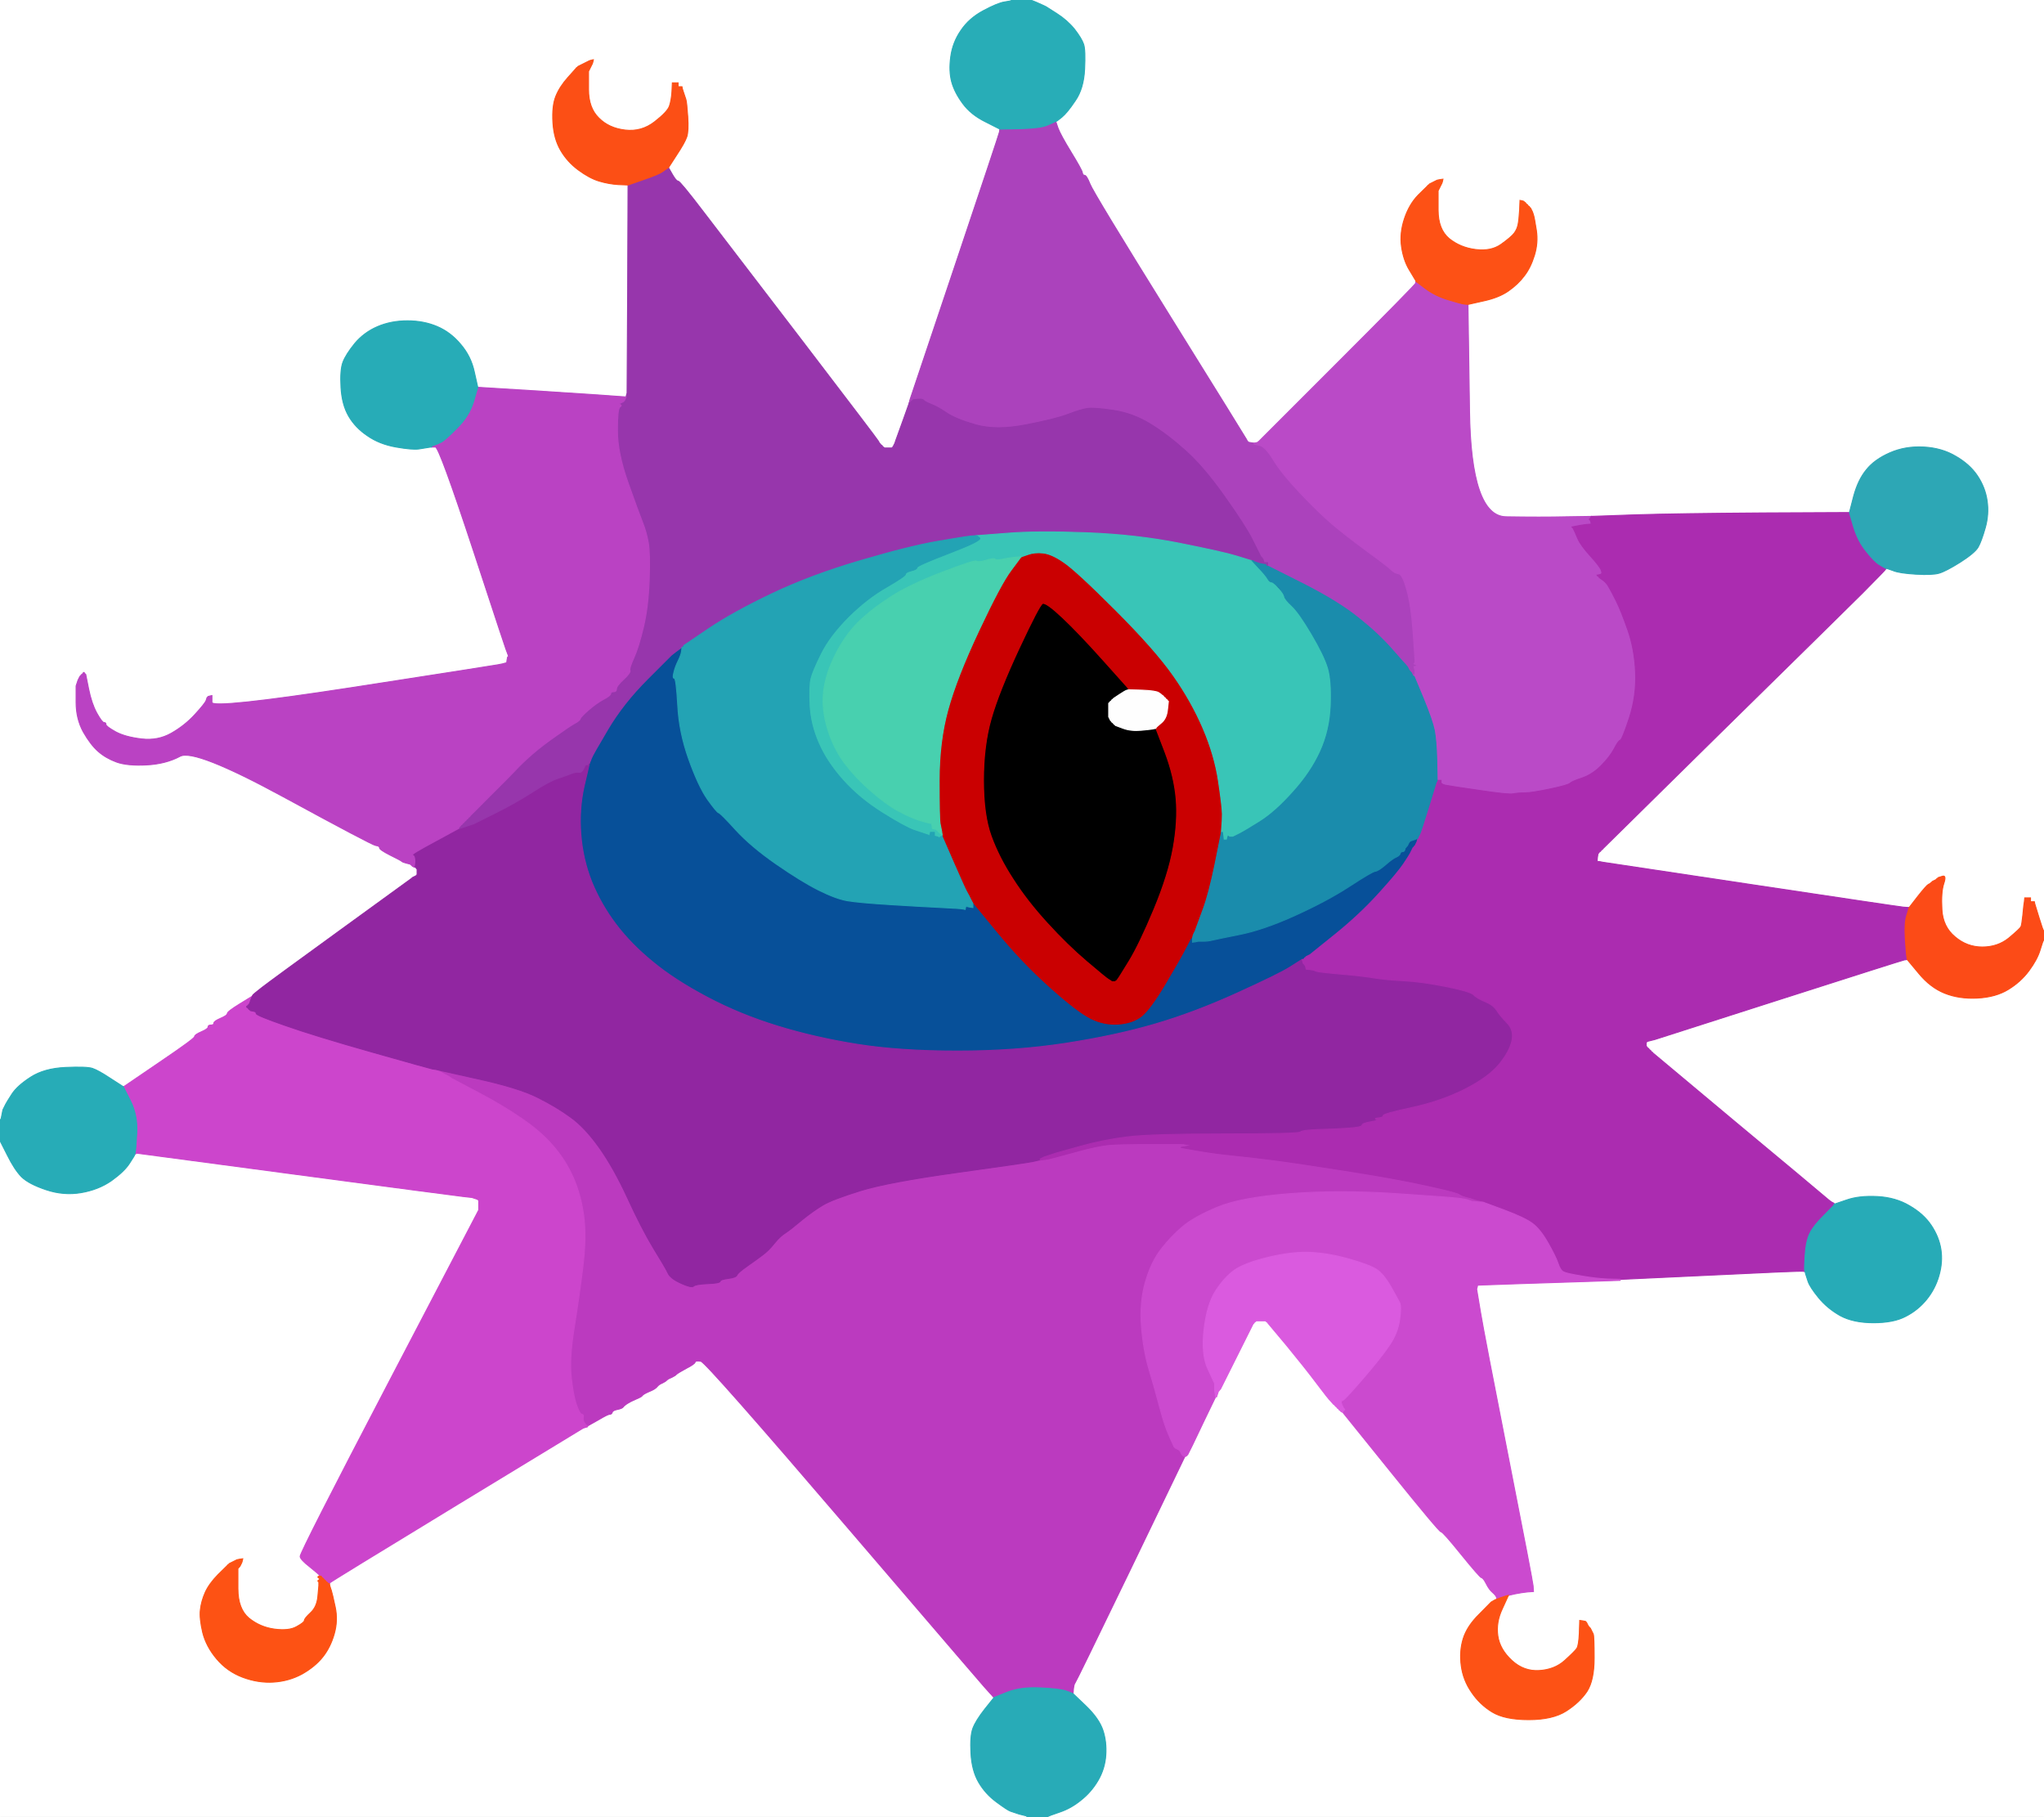
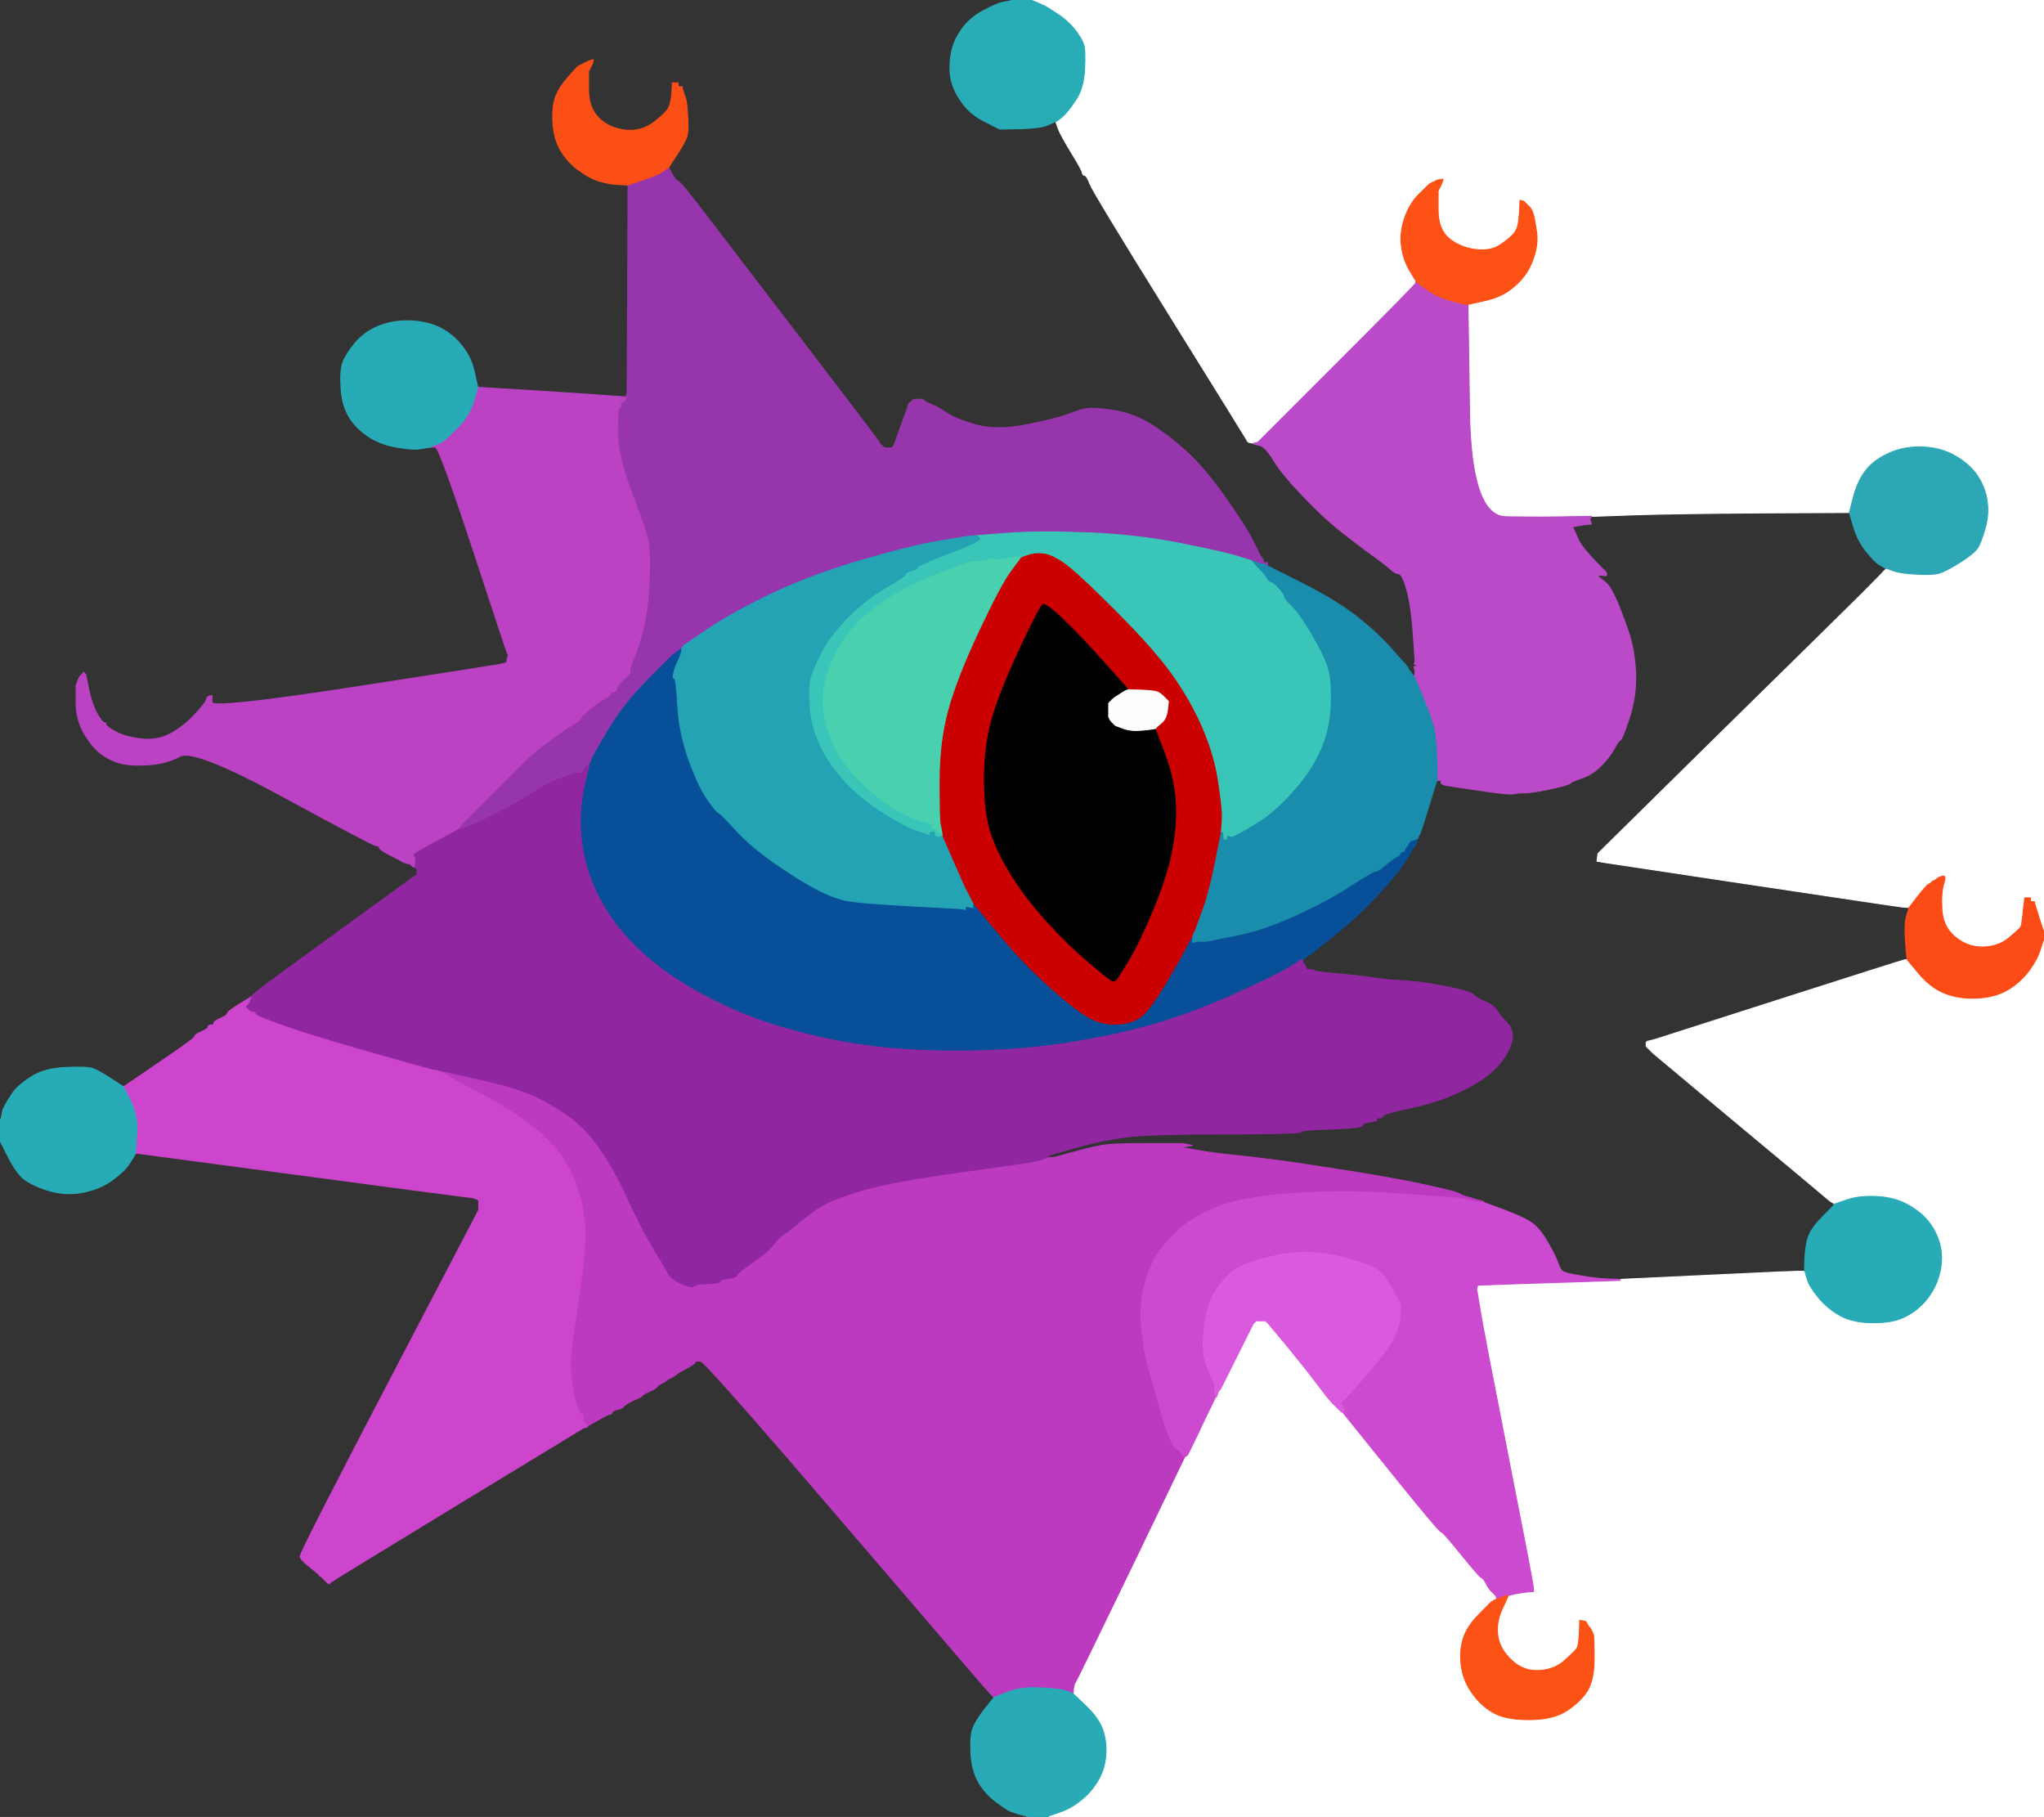
<svg xmlns="http://www.w3.org/2000/svg" width="1061" height="943">
  <rect width="100%" height="100%" fill="#333333" stroke="none" />
-   <path style="opacity:1;fill:#FFFFFF;fill-rule:evenodd;stroke:#FFFFFF;stroke-width:0.5px;stroke-linecap:butt;stroke-linejoin:miter;stroke-opacity:1;" d="M 0.0 290.5 L 0.0 0.0 L 262.5 0.0 L 525.0 0.0 L 525.0 0.2 Q 525.0 0.5 521.5 1.0 Q 518.0 1.5 510.5 5.5 Q 503.0 9.5 498.8 15.8 Q 494.5 22.0 493.5 29.5 Q 492.5 37.0 494.0 42.5 Q 495.5 48.0 499.8 53.8 Q 504.0 59.5 511.5 63.2 L 519.0 67.0 L 518.8 68.5 Q 518.5 70.0 495.5 138.5 L 472.5 207.0 L 472.2 208.0 L 472.0 209.0 L 468.8 218.0 Q 465.5 227.0 465.0 228.5 L 464.5 230.0 L 464.0 231.0 L 463.5 232.0 L 463.2 232.2 L 463.0 232.5 L 461.0 232.5 L 459.0 232.5 L 458.8 232.2 L 458.5 232.0 L 458.2 231.8 L 458.0 231.5 L 457.8 231.2 L 457.5 231.0 L 457.2 230.8 L 457.0 230.5 L 456.8 230.2 L 456.5 230.0 L 456.0 229.0 Q 455.5 228.0 416.5 177.0 Q 377.5 126.0 365.2 110.0 Q 353.0 94.0 352.0 94.0 Q 351.0 94.0 349.0 90.5 L 347.0 87.0 L 351.2 80.5 Q 355.5 74.0 356.5 71.0 Q 357.5 68.0 357.0 60.5 Q 356.5 53.0 356.0 51.5 L 355.5 50.0 L 355.0 48.5 L 354.5 47.0 L 354.2 46.0 L 354.0 45.0 L 353.0 45.0 L 352.0 45.0 L 352.0 44.0 L 352.0 43.0 L 350.5 43.0 L 349.0 43.0 L 348.8 47.5 Q 348.5 52.0 347.5 55.0 Q 346.5 58.0 339.8 63.2 Q 333.0 68.5 324.5 67.5 Q 316.0 66.5 310.8 61.2 Q 305.5 56.0 305.5 46.5 L 305.5 37.0 L 306.0 36.0 L 306.5 35.0 L 307.0 34.0 L 307.5 33.0 L 307.8 32.0 L 308.0 31.0 L 307.0 31.2 L 306.0 31.5 L 305.0 32.0 L 304.0 32.5 L 303.0 33.0 L 302.0 33.5 L 301.0 34.0 L 300.0 34.5 L 299.8 34.8 L 299.5 35.0 L 299.2 35.2 L 299.0 35.5 L 294.8 40.2 Q 290.5 45.0 288.5 50.0 Q 286.5 55.0 287.0 63.5 Q 287.5 72.0 291.0 78.0 Q 294.5 84.0 300.2 88.2 Q 306.0 92.5 311.0 94.0 Q 316.0 95.5 321.0 95.8 L 326.0 96.0 L 325.8 150.0 L 325.5 204.0 L 325.2 205.0 L 325.0 206.0 L 322.0 205.8 Q 319.0 205.5 283.5 203.2 L 248.0 201.0 L 246.2 193.0 Q 244.5 185.0 239.2 178.8 Q 234.0 172.5 227.0 169.5 Q 220.0 166.5 211.5 166.5 Q 203.0 166.5 196.0 169.5 Q 189.0 172.5 184.2 178.2 Q 179.5 184.0 178.0 188.0 Q 176.5 192.0 177.0 201.0 Q 177.5 210.0 181.0 216.0 Q 184.5 222.0 190.8 226.2 Q 197.0 230.5 205.5 232.0 Q 214.0 233.5 217.5 233.0 Q 221.0 232.5 222.5 232.2 L 224.0 232.0 L 226.0 232.0 Q 228.0 232.0 245.8 286.0 Q 263.5 340.0 263.8 340.2 L 264.0 340.5 L 263.8 340.8 L 263.5 341.0 L 263.2 342.5 L 263.0 344.0 L 262.0 344.2 L 261.0 344.5 L 258.5 345.0 Q 256.0 345.5 183.0 356.8 Q 110.0 368.0 110.0 364.5 L 110.0 361.0 L 109.0 361.2 L 108.0 361.5 L 107.8 361.8 L 107.5 362.0 L 107.0 363.5 Q 106.5 365.0 101.2 370.8 Q 96.0 376.5 89.0 380.5 Q 82.0 384.5 73.5 383.5 Q 65.0 382.5 60.0 379.8 Q 55.0 377.0 55.0 376.0 Q 55.0 375.0 54.0 375.0 Q 53.0 375.0 50.2 370.0 Q 47.5 365.0 46.0 357.5 L 44.5 350.0 L 44.2 349.8 L 44.0 349.5 L 43.8 349.2 L 43.5 349.0 L 43.2 349.2 L 43.0 349.5 L 42.8 349.8 L 42.5 350.0 L 42.2 350.2 L 42.0 350.5 L 41.8 350.8 L 41.5 351.0 L 41.0 352.0 L 40.5 353.0 L 40.0 354.5 L 39.5 356.0 L 39.5 364.5 Q 39.5 373.0 43.2 379.8 Q 47.0 386.5 51.0 390.0 Q 55.0 393.5 60.5 395.5 Q 66.0 397.5 76.0 397.0 Q 86.0 396.5 93.5 392.5 Q 101.0 388.5 147.0 413.5 Q 193.0 438.5 195.0 438.8 Q 197.0 439.0 197.0 440.0 Q 197.0 441.0 202.5 443.8 Q 208.0 446.5 208.5 447.0 Q 209.0 447.5 211.0 448.0 L 213.0 448.5 L 213.2 448.8 L 213.5 449.0 L 213.8 449.2 L 214.0 449.5 L 214.5 449.8 L 215.0 450.0 L 215.2 450.0 L 215.5 450.0 L 215.8 450.2 L 216.0 450.5 L 216.2 450.8 L 216.5 451.0 L 216.5 452.5 L 216.5 454.0 L 216.2 454.2 L 216.0 454.5 L 215.0 455.0 L 214.0 455.5 L 213.8 455.8 L 213.5 456.0 L 177.0 482.5 Q 140.5 509.0 136.0 512.5 Q 131.5 516.0 131.2 516.5 L 131.0 517.0 L 124.5 521.0 Q 118.0 525.0 118.0 526.0 Q 118.0 527.0 114.5 528.5 Q 111.0 530.0 111.0 531.0 Q 111.0 532.0 109.5 532.0 Q 108.0 532.0 108.0 533.0 Q 108.0 534.0 104.5 535.5 Q 101.0 537.0 101.0 538.0 Q 101.0 539.0 83.0 551.2 Q 65.0 563.5 64.5 563.8 L 64.0 564.0 L 57.5 559.8 Q 51.0 555.5 48.0 554.5 Q 45.0 553.5 34.0 554.0 Q 23.0 554.5 16.0 559.0 Q 9.0 563.5 6.2 567.8 Q 3.5 572.0 3.0 573.0 L 2.5 574.0 L 2.0 575.0 L 1.5 576.0 L 1.0 578.5 L 0.5 581.0 L 0.2 581.0 L 0.0 581.0 L 0.0 290.5 z  " />
  <path style="opacity:1;fill:#FFFFFF;fill-rule:evenodd;stroke:#FFFFFF;stroke-width:0.5px;stroke-linecap:butt;stroke-linejoin:miter;stroke-opacity:1;" d="M 538.0 1.2 L 535.0 0.0 L 798.0 0.0 L 1061.0 0.0 L 1061.0 241.5 L 1061.0 483.0 L 1060.8 483.0 Q 1060.5 483.0 1058.5 476.5 L 1056.5 470.0 L 1056.2 469.0 L 1056.0 468.0 L 1055.0 468.0 L 1054.0 468.0 L 1054.0 467.0 L 1054.0 466.0 L 1052.5 466.0 L 1051.0 466.0 L 1050.8 468.0 L 1050.5 470.0 L 1050.0 475.0 Q 1049.5 480.0 1049.0 481.0 Q 1048.5 482.0 1042.8 486.8 Q 1037.0 491.5 1029.0 491.5 Q 1021.0 491.5 1014.8 486.2 Q 1008.5 481.0 1008.0 472.0 Q 1007.5 463.0 1009.0 458.5 Q 1010.5 454.0 1008.2 454.8 L 1006.0 455.5 L 1005.8 455.8 L 1005.5 456.0 L 1005.2 456.2 L 1005.0 456.5 L 1004.0 457.0 L 1003.0 457.5 L 1002.8 457.8 L 1002.5 458.0 L 1002.2 458.2 L 1002.0 458.5 L 1001.0 459.0 Q 1000.0 459.5 995.5 465.2 L 991.0 471.0 L 988.0 470.8 Q 985.0 470.5 908.5 459.0 L 832.0 447.5 L 830.5 447.2 L 829.0 447.0 L 829.2 445.0 L 829.5 443.0 L 829.8 442.8 L 830.0 442.5 L 830.2 442.2 L 830.5 442.0 L 830.8 441.8 L 831.0 441.5 L 831.2 441.2 L 831.5 441.0 L 831.8 440.8 L 832.0 440.5 L 893.2 380.2 Q 954.5 320.0 966.8 307.8 Q 979.0 295.5 979.0 295.2 L 979.0 295.0 L 979.2 295.0 Q 979.5 295.0 982.8 296.2 Q 986.0 297.5 994.5 298.0 Q 1003.0 298.5 1006.5 297.5 Q 1010.0 296.5 1017.5 291.8 Q 1025.0 287.0 1026.8 284.0 Q 1028.5 281.0 1030.5 274.0 Q 1032.5 267.0 1031.5 260.0 Q 1030.5 253.0 1026.5 247.0 Q 1022.5 241.0 1015.2 236.8 Q 1008.0 232.5 998.5 232.0 Q 989.0 231.5 981.0 235.0 Q 973.0 238.5 968.8 243.8 Q 964.5 249.0 962.2 257.5 L 960.0 266.0 L 915.5 266.2 Q 871.0 266.5 848.5 267.2 L 826.0 268.0 L 813.0 268.2 Q 800.0 268.5 781.8 268.2 Q 763.5 268.0 762.8 213.0 L 762.0 158.0 L 770.0 156.2 Q 778.0 154.5 783.0 151.0 Q 788.0 147.5 791.2 143.2 Q 794.5 139.0 796.5 132.5 Q 798.5 126.0 797.5 119.5 Q 796.5 113.0 796.0 111.5 L 795.5 110.0 L 795.0 109.0 L 794.5 108.0 L 794.2 107.8 L 794.0 107.5 L 793.8 107.2 L 793.5 107.0 L 793.2 106.8 L 793.0 106.5 L 792.8 106.2 L 792.5 106.0 L 792.2 105.8 L 792.0 105.5 L 791.8 105.2 L 791.5 105.0 L 791.2 104.8 L 791.0 104.5 L 790.0 104.2 L 789.0 104.0 L 788.8 109.0 Q 788.5 114.0 788.0 116.5 Q 787.5 119.0 786.0 121.0 Q 784.5 123.0 779.2 126.8 Q 774.0 130.5 766.0 129.5 Q 758.0 128.5 752.2 123.8 Q 746.5 119.0 746.5 109.0 L 746.5 99.0 L 747.0 98.0 L 747.5 97.0 L 748.0 96.0 L 748.5 95.0 L 748.8 94.0 L 749.0 93.0 L 747.5 93.2 L 746.0 93.5 L 745.0 94.0 L 744.0 94.5 L 743.0 95.0 L 742.0 95.5 L 741.8 95.8 L 741.5 96.0 L 741.2 96.2 L 741.0 96.5 L 736.2 101.2 Q 731.5 106.0 729.0 113.5 Q 726.5 121.0 727.5 128.0 Q 728.5 135.0 731.5 140.0 Q 734.5 145.0 734.8 145.5 L 735.0 146.0 L 734.8 147.0 Q 734.5 148.0 694.0 188.5 L 653.5 229.0 L 653.2 229.2 L 653.0 229.5 L 652.0 229.8 L 651.0 230.0 L 649.5 229.8 L 648.0 229.5 L 647.8 229.2 L 647.5 229.0 L 647.0 228.0 Q 646.5 227.0 607.0 163.5 Q 567.5 100.0 565.8 95.5 Q 564.0 91.0 563.0 91.0 Q 562.0 91.0 561.8 89.5 Q 561.5 88.0 556.0 79.0 Q 550.5 70.0 549.2 66.5 L 548.0 63.0 L 548.2 63.0 Q 548.5 63.0 551.2 60.8 Q 554.0 58.5 558.2 52.2 Q 562.5 46.0 563.0 36.0 Q 563.5 26.0 562.5 23.0 Q 561.5 20.0 557.8 15.2 Q 554.0 10.5 548.5 7.0 L 543.0 3.5 L 542.0 3.0 Q 541.0 2.5 538.0 1.2 z  " />
  <path style="opacity:1;fill:#FFFFFF;fill-rule:evenodd;stroke:#FFFFFF;stroke-width:0.5px;stroke-linecap:butt;stroke-linejoin:miter;stroke-opacity:1;" d="M 1060.8 488.0 L 1061.0 488.0 L 1061.0 715.5 L 1061.0 943.0 L 802.5 943.0 L 544.0 943.0 L 544.0 942.8 Q 544.0 942.5 550.0 940.5 Q 556.0 938.5 561.2 934.2 Q 566.5 930.0 570.0 924.0 Q 573.5 918.0 574.0 911.0 Q 574.5 904.0 572.5 898.0 Q 570.5 892.0 563.8 885.5 L 557.0 879.0 L 557.2 876.5 Q 557.5 874.0 558.0 873.5 Q 558.5 873.0 586.8 814.5 L 615.0 756.0 L 615.5 755.8 L 616.0 755.5 L 616.2 755.2 L 616.5 755.0 L 617.0 754.0 L 617.5 753.0 L 618.0 752.0 L 618.5 751.0 L 619.0 750.0 Q 619.5 749.0 625.2 737.0 L 631.0 725.0 L 631.2 725.0 L 631.5 725.0 L 632.0 723.5 L 632.5 722.0 L 632.8 721.8 L 633.0 721.5 L 633.2 721.2 L 633.5 721.0 L 634.0 720.0 L 634.5 719.0 L 635.0 718.0 Q 635.5 717.0 643.0 702.0 L 650.5 687.0 L 650.8 686.8 L 651.0 686.5 L 651.2 686.2 L 651.5 686.0 L 651.8 685.8 L 652.0 685.5 L 654.5 685.5 L 657.0 685.5 L 657.2 685.8 L 657.5 686.0 L 657.8 686.2 L 658.0 686.5 L 667.8 698.2 Q 677.5 710.0 683.5 718.0 Q 689.5 726.0 690.8 727.2 Q 692.0 728.5 692.2 728.8 L 692.5 729.0 L 692.8 729.2 L 693.0 729.5 L 693.2 729.8 L 693.5 730.0 L 693.8 730.2 L 694.0 730.5 L 694.2 730.8 L 694.5 731.0 L 694.8 731.2 L 695.0 731.5 L 695.2 731.8 L 695.5 732.0 L 695.8 732.2 L 696.0 732.5 L 696.5 732.8 L 697.0 733.0 L 722.0 764.0 Q 747.0 795.0 748.0 795.0 Q 749.0 795.0 758.5 806.8 Q 768.0 818.5 769.0 818.8 Q 770.0 819.0 771.5 822.0 Q 773.0 825.0 774.8 826.5 Q 776.5 828.0 776.8 829.0 L 777.0 830.0 L 776.8 830.0 Q 776.5 830.0 775.2 830.8 L 774.0 831.5 L 767.8 837.8 Q 761.5 844.0 759.5 850.5 Q 757.5 857.0 758.5 864.5 Q 759.5 872.0 763.8 878.2 Q 768.0 884.5 774.5 888.5 Q 781.0 892.5 793.5 892.5 Q 806.0 892.5 813.0 888.0 Q 820.0 883.5 823.8 877.8 Q 827.5 872.0 827.5 860.5 Q 827.5 849.0 827.0 848.0 L 826.5 847.0 L 826.0 846.0 L 825.5 845.0 L 825.2 844.8 L 825.0 844.5 L 824.8 844.2 L 824.5 844.0 L 824.0 843.0 L 823.5 842.0 L 823.2 841.8 L 823.0 841.5 L 821.5 841.2 L 820.0 841.0 L 819.8 847.5 Q 819.5 854.0 818.5 855.5 Q 817.5 857.0 812.2 861.8 Q 807.0 866.5 799.0 867.0 Q 791.0 867.5 784.8 861.8 Q 778.5 856.0 777.5 849.0 Q 776.5 842.0 779.2 835.5 L 782.0 829.0 L 782.5 828.8 Q 783.0 828.5 783.0 828.2 L 783.0 828.0 L 786.5 827.2 Q 790.0 826.5 793.0 826.2 L 796.0 826.0 L 795.8 823.0 Q 795.5 820.0 783.0 756.5 Q 770.5 693.0 768.5 681.0 L 766.5 669.0 L 766.8 668.0 L 767.0 667.0 L 789.5 666.2 Q 812.0 665.5 826.5 665.0 L 841.0 664.5 L 841.0 664.2 L 841.0 664.0 L 888.0 661.8 Q 935.0 659.5 936.0 659.8 L 937.0 660.0 L 937.2 661.0 Q 937.5 662.0 938.5 665.0 Q 939.5 668.0 944.0 673.5 Q 948.5 679.0 955.2 682.8 Q 962.0 686.5 972.5 686.5 Q 983.0 686.5 989.2 683.2 Q 995.5 680.0 1000.0 674.5 Q 1004.5 669.0 1006.5 662.0 Q 1008.5 655.0 1007.5 648.5 Q 1006.5 642.0 1002.5 636.0 Q 998.5 630.0 991.2 625.8 Q 984.0 621.5 974.5 621.0 Q 965.0 620.5 958.5 622.8 L 952.0 625.0 L 952.0 624.8 L 952.0 624.5 L 951.0 624.0 Q 950.0 623.5 946.2 620.2 Q 942.5 617.0 900.2 581.8 L 858.0 546.5 L 857.8 546.2 L 857.5 546.0 L 857.2 545.8 L 857.0 545.5 L 856.8 545.2 L 856.5 545.0 L 856.2 544.8 L 856.0 544.5 L 855.8 544.2 L 855.5 544.0 L 855.2 543.8 L 855.0 543.5 L 854.8 543.2 L 854.5 543.0 L 854.5 542.0 L 854.5 541.0 L 854.8 540.8 L 855.0 540.5 L 857.0 540.0 L 859.0 539.5 L 923.0 519.0 Q 987.0 498.5 988.5 498.2 L 990.0 498.0 L 996.0 505.2 Q 1002.0 512.5 1009.5 515.5 Q 1017.0 518.5 1026.5 518.0 Q 1036.0 517.5 1042.5 513.5 Q 1049.0 509.5 1053.2 503.8 Q 1057.5 498.0 1059.0 493.0 Q 1060.5 488.0 1060.8 488.0 z  " />
-   <path style="opacity:1;fill:#FFFFFF;fill-rule:evenodd;stroke:#FFFFFF;stroke-width:0.5px;stroke-linecap:butt;stroke-linejoin:miter;stroke-opacity:1;" d="M 0.0 767.5 L 0.0 592.0 L 3.8 599.5 Q 7.5 607.0 11.2 610.8 Q 15.0 614.5 24.0 617.5 Q 33.0 620.5 42.0 619.0 Q 51.0 617.5 57.8 612.8 Q 64.5 608.0 67.2 603.8 Q 70.0 599.5 70.0 599.2 L 70.0 599.0 L 70.5 598.8 L 71.0 598.5 L 153.5 609.5 Q 236.0 620.5 240.5 621.0 L 245.0 621.5 L 246.5 622.0 L 248.0 622.5 L 248.2 622.8 L 248.5 623.0 L 248.5 625.5 L 248.5 628.0 L 202.0 717.0 Q 155.5 806.0 155.8 807.8 Q 156.0 809.5 160.8 813.2 Q 165.5 817.0 165.8 817.5 L 166.0 818.0 L 165.8 818.0 L 165.5 818.0 L 165.2 818.2 L 165.0 818.5 L 165.2 818.8 L 165.5 819.0 L 165.8 819.2 L 166.0 819.5 L 165.8 819.8 L 165.5 820.0 L 165.2 820.2 L 165.0 820.5 L 165.2 820.8 L 165.5 821.0 L 165.5 822.0 L 165.5 823.0 L 165.0 828.5 Q 164.5 834.0 161.2 837.0 Q 158.0 840.0 158.0 841.0 Q 158.0 842.0 154.0 844.2 Q 150.0 846.5 142.5 845.5 Q 135.0 844.5 129.2 839.8 Q 123.5 835.0 123.5 824.5 L 123.5 814.0 L 123.8 813.8 L 124.0 813.5 L 124.2 813.2 L 124.5 813.0 L 125.0 812.0 L 125.5 811.0 L 125.8 810.0 L 126.0 809.0 L 124.5 809.2 L 123.0 809.5 L 122.0 810.0 L 121.0 810.5 L 120.0 811.0 L 119.0 811.5 L 118.8 811.8 L 118.5 812.0 L 118.2 812.2 L 118.0 812.5 L 113.2 817.2 Q 108.5 822.0 106.5 826.5 Q 104.5 831.0 104.0 835.5 Q 103.5 840.0 105.2 847.2 Q 107.0 854.5 112.5 861.0 Q 118.0 867.5 126.0 870.5 Q 134.0 873.5 142.0 873.0 Q 150.0 872.5 156.8 868.8 Q 163.5 865.0 167.5 860.0 Q 171.5 855.0 173.5 848.0 Q 175.5 841.0 174.0 834.0 Q 172.5 827.0 172.0 825.5 L 171.5 824.0 L 171.2 823.0 L 171.0 822.0 L 171.2 821.5 Q 171.5 821.0 237.2 781.0 L 303.0 741.0 L 304.0 740.8 L 305.0 740.5 L 305.0 740.2 L 305.0 740.0 L 305.5 739.8 L 306.0 739.5 L 310.8 736.8 Q 315.5 734.0 316.5 734.0 Q 317.5 734.0 317.8 733.0 Q 318.0 732.0 320.5 731.5 Q 323.0 731.0 323.5 730.2 Q 324.0 729.5 325.5 728.5 Q 327.0 727.5 330.0 726.2 Q 333.0 725.0 333.5 724.2 Q 334.0 723.5 337.0 722.2 Q 340.0 721.0 341.0 719.8 Q 342.0 718.5 343.8 717.8 Q 345.5 717.0 346.2 716.2 Q 347.0 715.5 348.8 714.8 Q 350.5 714.0 351.2 713.2 Q 352.0 712.5 356.2 710.2 Q 360.5 708.0 360.8 707.0 Q 361.0 706.0 363.8 706.5 Q 366.5 707.0 441.0 794.0 Q 515.5 881.0 515.8 881.0 L 516.0 881.0 L 511.2 887.0 Q 506.5 893.0 505.0 897.0 Q 503.5 901.0 504.0 910.0 Q 504.5 919.0 508.0 925.0 Q 511.5 931.0 517.2 935.2 Q 523.0 939.5 524.5 940.0 L 526.0 940.5 L 527.5 941.0 L 529.0 941.5 L 531.0 942.0 L 533.0 942.5 L 533.0 942.8 L 533.0 943.0 L 266.5 943.0 L 0.0 943.0 L 0.0 767.5 z  " />
  <path style="opacity:1;fill:#000000;fill-rule:evenodd;stroke:#000000;stroke-width:0.5px;stroke-linecap:butt;stroke-linejoin:miter;stroke-opacity:1;" d="M 572.8 342.8 L 585.5 357.0 L 585.8 357.5 L 586.0 358.0 L 585.0 358.2 Q 584.0 358.5 581.0 360.5 L 578.0 362.5 L 577.8 362.8 L 577.5 363.0 L 577.2 363.2 L 577.0 363.5 L 576.8 363.8 L 576.5 364.0 L 576.2 364.2 L 576.0 364.5 L 575.8 364.8 L 575.5 365.0 L 575.5 368.5 L 575.5 372.0 L 576.0 373.0 L 576.5 374.0 L 576.8 374.2 L 577.0 374.5 L 577.2 374.8 L 577.5 375.0 L 577.8 375.2 L 578.0 375.5 L 578.2 375.8 L 578.5 376.0 L 578.8 376.2 L 579.0 376.5 L 583.0 378.0 Q 587.0 379.5 592.5 379.0 Q 598.0 378.5 599.0 378.2 L 600.0 378.0 L 604.8 390.5 Q 609.5 403.0 610.5 414.5 Q 611.5 426.0 609.0 440.0 Q 606.5 454.0 599.0 472.0 Q 591.5 490.0 586.0 499.0 Q 580.5 508.0 580.2 508.2 L 580.0 508.5 L 579.8 508.8 L 579.5 509.0 L 579.2 509.2 L 579.0 509.5 L 578.0 509.5 L 577.0 509.5 L 576.8 509.2 Q 576.5 509.0 575.2 508.2 Q 574.0 507.5 564.0 499.0 Q 554.0 490.5 543.5 479.0 Q 533.0 467.5 525.8 456.2 Q 518.5 445.0 514.5 434.0 Q 510.5 423.0 510.5 405.0 Q 510.5 387.0 514.5 373.0 Q 518.5 359.0 529.0 336.5 Q 539.5 314.0 541.2 313.2 Q 543.0 312.5 551.5 320.5 Q 560.0 328.5 572.8 342.8 z  " />
  <path style="opacity:1;fill:#CA0001;fill-rule:evenodd;stroke:#CA0001;stroke-width:0.5px;stroke-linecap:butt;stroke-linejoin:miter;stroke-opacity:1;" d="M 634.2 429.0 L 634.0 432.0 L 630.8 448.0 Q 627.5 464.0 624.5 472.0 Q 621.5 480.0 621.0 481.5 L 620.5 483.0 L 620.0 484.0 L 619.5 485.0 L 619.2 486.0 L 619.0 487.0 L 618.8 487.0 Q 618.5 487.0 616.0 492.0 Q 613.5 497.0 605.5 510.5 Q 597.5 524.0 592.8 527.8 Q 588.0 531.5 580.5 532.0 Q 573.0 532.5 566.0 529.0 Q 559.0 525.5 544.5 512.5 Q 530.0 499.5 517.5 484.2 L 505.0 469.0 L 504.8 468.5 L 504.5 468.0 L 504.0 467.0 L 503.5 466.0 L 503.0 465.0 Q 502.5 464.0 501.8 462.8 Q 501.0 461.5 495.0 447.8 L 489.0 434.0 L 489.0 433.5 L 489.0 433.0 L 488.8 431.5 L 488.5 430.0 L 488.0 427.5 Q 487.5 425.0 487.5 405.0 Q 487.5 385.0 492.0 368.5 Q 496.5 352.0 508.0 327.5 Q 519.5 303.0 524.8 296.0 L 530.0 289.0 L 533.5 287.8 Q 537.0 286.5 541.5 287.0 Q 546.0 287.5 552.2 291.8 Q 558.5 296.0 579.0 316.5 Q 599.5 337.0 609.0 350.5 Q 618.5 364.0 624.5 378.0 Q 630.5 392.0 632.5 405.5 Q 634.5 419.0 634.5 422.5 Q 634.5 426.0 634.2 429.0 z  M 572.8 342.8 L 585.5 357.0 L 585.8 357.5 L 586.0 358.0 L 593.0 358.2 Q 600.0 358.5 601.5 359.5 Q 603.0 360.5 603.2 360.8 L 603.5 361.0 L 603.8 361.2 L 604.0 361.5 L 604.2 361.8 L 604.5 362.0 L 604.8 362.2 L 605.0 362.5 L 605.2 362.8 L 605.5 363.0 L 605.8 363.2 L 606.0 363.5 L 606.2 363.8 L 606.5 364.0 L 606.0 368.5 Q 605.5 373.0 602.8 375.2 Q 600.0 377.5 600.0 377.8 L 600.0 378.0 L 604.8 390.5 Q 609.5 403.0 610.5 414.5 Q 611.5 426.0 609.0 440.0 Q 606.5 454.0 599.0 472.0 Q 591.5 490.0 586.0 499.0 Q 580.5 508.0 580.2 508.2 L 580.0 508.5 L 579.8 508.8 L 579.5 509.0 L 579.2 509.2 L 579.0 509.5 L 578.0 509.5 L 577.0 509.5 L 576.8 509.2 Q 576.5 509.0 575.2 508.2 Q 574.0 507.5 564.0 499.0 Q 554.0 490.5 543.5 479.0 Q 533.0 467.5 525.8 456.2 Q 518.5 445.0 514.5 434.0 Q 510.5 423.0 510.5 405.0 Q 510.5 387.0 514.5 373.0 Q 518.5 359.0 529.0 336.5 Q 539.5 314.0 541.2 313.2 Q 543.0 312.5 551.5 320.5 Q 560.0 328.5 572.8 342.8 z  " />
  <path style="opacity:1;fill:#075099;fill-rule:evenodd;stroke:#075099;stroke-width:0.5px;stroke-linecap:butt;stroke-linejoin:miter;stroke-opacity:1;" d="M 354.0 335.0 L 355.0 335.0 L 354.0 337.8 Q 353.0 340.5 351.8 343.2 Q 350.5 346.0 351.5 363.0 Q 352.5 380.0 357.5 394.0 Q 362.5 408.0 367.2 414.8 Q 372.0 421.5 373.0 421.8 Q 374.0 422.0 382.0 430.8 Q 390.0 439.5 403.0 448.5 Q 416.0 457.5 425.0 462.0 Q 434.0 466.5 440.0 467.5 Q 446.0 468.5 462.0 469.5 Q 478.0 470.5 488.5 471.0 Q 499.0 471.5 500.0 471.8 L 501.0 472.0 L 501.2 471.0 L 501.5 470.0 L 501.8 470.2 L 502.0 470.5 L 503.5 470.8 L 505.0 471.0 L 505.0 470.0 L 505.0 469.0 L 517.5 484.2 Q 530.0 499.5 544.5 512.5 Q 559.0 525.5 566.0 529.0 Q 573.0 532.5 580.5 532.0 Q 588.0 531.5 592.8 527.8 Q 597.5 524.0 605.5 510.5 Q 613.5 497.0 616.0 492.0 Q 618.5 487.0 618.8 487.0 L 619.0 487.0 L 619.0 488.0 L 619.0 489.0 L 620.5 488.8 L 622.0 488.5 L 624.5 488.5 Q 627.0 488.5 629.0 488.0 Q 631.0 487.5 643.5 485.0 Q 656.0 482.5 672.5 475.0 Q 689.0 467.5 700.5 460.0 Q 712.0 452.5 713.8 452.2 Q 715.5 452.0 719.2 448.8 Q 723.0 445.5 724.8 444.8 Q 726.5 444.0 726.8 443.0 Q 727.0 442.0 728.0 442.0 Q 729.0 442.0 729.2 441.0 L 729.5 440.0 L 729.8 439.8 L 730.0 439.5 L 730.2 439.2 L 730.5 439.0 L 731.0 438.0 L 731.5 437.0 L 731.8 436.8 L 732.0 436.5 L 733.5 436.0 L 735.0 435.5 L 735.5 435.2 L 736.0 435.0 L 735.8 436.0 L 735.5 437.0 L 735.0 438.0 L 734.5 439.0 L 734.2 439.2 L 734.0 439.5 L 733.8 439.8 L 733.5 440.0 L 733.0 441.0 L 732.5 442.0 L 732.0 443.0 Q 731.5 444.0 728.5 448.5 Q 725.5 453.0 715.5 464.0 Q 705.5 475.0 692.8 485.2 L 680.0 495.5 L 679.0 496.0 L 678.0 496.5 L 677.8 496.8 L 677.5 497.0 L 677.2 497.2 L 677.0 497.5 L 676.8 497.8 L 676.5 498.0 L 676.2 498.0 L 676.0 498.0 L 675.5 498.2 Q 675.0 498.5 669.5 502.0 Q 664.0 505.5 642.0 515.5 Q 620.0 525.5 599.5 531.5 Q 579.0 537.5 553.0 541.5 Q 527.0 545.5 497.0 545.5 Q 467.0 545.5 445.0 542.0 Q 423.0 538.5 403.5 532.5 Q 384.0 526.5 367.0 517.5 Q 350.0 508.5 338.8 499.2 Q 327.5 490.0 319.8 479.8 Q 312.0 469.5 307.2 457.8 Q 302.5 446.0 301.5 433.0 Q 300.5 420.0 302.8 408.5 L 305.0 397.0 L 305.5 396.8 Q 306.0 396.5 306.0 396.2 L 306.0 396.0 L 306.2 395.5 Q 306.5 395.0 307.0 393.5 Q 307.5 392.0 315.5 378.5 Q 323.5 365.0 336.0 352.5 L 348.5 340.0 L 350.8 337.5 Q 353.0 335.0 354.0 335.0 z  " />
  <path style="opacity:1;fill:#BB3ABF;fill-rule:evenodd;stroke:#BB3ABF;stroke-width:0.5px;stroke-linecap:butt;stroke-linejoin:miter;stroke-opacity:1;" d="M 229.8 557.0 L 226.0 555.0 L 247.5 559.8 Q 269.0 564.5 279.0 569.5 Q 289.0 574.5 296.2 579.8 Q 303.5 585.0 311.0 595.5 Q 318.5 606.0 325.8 621.8 Q 333.0 637.5 339.2 647.8 Q 345.5 658.0 346.8 660.8 Q 348.0 663.5 353.5 666.0 Q 359.0 668.5 360.0 667.5 Q 361.0 666.5 367.2 666.2 Q 373.5 666.0 373.8 665.0 Q 374.0 664.0 378.0 663.5 Q 382.0 663.0 382.5 661.8 Q 383.0 660.5 388.0 657.0 Q 393.0 653.5 396.0 651.2 Q 399.0 649.0 402.0 645.2 Q 405.0 641.5 407.8 639.8 Q 410.5 638.0 416.2 633.2 Q 422.0 628.5 427.0 625.5 Q 432.0 622.5 446.5 618.0 Q 461.0 613.5 497.0 608.5 Q 533.0 603.5 536.2 602.8 Q 539.5 602.0 539.8 602.0 L 540.0 602.0 L 541.5 601.8 Q 543.0 601.5 543.0 601.2 L 543.0 601.0 L 545.5 600.8 L 548.0 600.5 L 559.0 597.5 Q 570.0 594.5 575.5 594.0 Q 581.0 593.5 597.5 593.5 L 614.0 593.5 L 616.5 594.0 L 619.0 594.5 L 616.0 595.0 L 613.0 595.5 L 621.5 597.0 Q 630.0 598.5 640.0 599.5 Q 650.0 600.5 661.5 602.0 Q 673.0 603.5 698.5 607.5 Q 724.0 611.5 740.0 615.0 Q 756.0 618.5 757.5 619.5 Q 759.0 620.5 761.0 621.0 L 763.0 621.5 L 764.5 622.0 L 766.0 622.5 L 768.0 623.0 L 770.0 623.5 L 770.0 623.8 L 770.0 624.0 L 767.0 623.8 L 764.0 623.5 L 762.5 623.0 L 761.0 622.5 L 758.0 622.0 Q 755.0 621.5 725.0 619.5 Q 695.0 617.5 669.5 619.5 Q 644.0 621.5 632.0 626.5 Q 620.0 631.5 614.0 636.5 Q 608.0 641.5 602.8 648.2 Q 597.5 655.0 594.5 665.5 Q 591.5 676.0 592.5 688.5 Q 593.5 701.0 596.5 711.0 Q 599.5 721.0 602.0 730.5 Q 604.5 740.0 607.0 745.5 L 609.5 751.0 L 609.8 751.2 L 610.0 751.5 L 611.0 752.0 L 612.0 752.5 L 612.2 752.8 L 612.5 753.0 L 613.0 754.0 L 613.5 755.0 L 613.8 755.2 L 614.0 755.5 L 614.5 755.8 L 615.0 756.0 L 586.8 814.5 Q 558.5 873.0 558.0 873.5 Q 557.5 874.0 557.2 876.5 L 557.0 879.0 L 556.5 878.8 Q 556.0 878.5 553.0 877.5 Q 550.0 876.5 540.0 876.0 Q 530.0 875.5 523.0 878.2 L 516.0 881.0 L 515.8 881.0 Q 515.5 881.0 441.0 794.0 Q 366.5 707.0 363.8 706.5 Q 361.0 706.0 360.8 707.0 Q 360.5 708.0 356.2 710.2 Q 352.0 712.5 351.2 713.2 Q 350.5 714.0 348.8 714.8 Q 347.0 715.5 346.2 716.2 Q 345.5 717.0 343.8 717.8 Q 342.0 718.5 341.0 719.8 Q 340.0 721.0 337.0 722.2 Q 334.0 723.5 333.5 724.2 Q 333.0 725.0 330.0 726.2 Q 327.0 727.5 325.5 728.5 Q 324.0 729.5 323.5 730.2 Q 323.0 731.0 320.5 731.5 Q 318.0 732.0 317.8 733.0 Q 317.5 734.0 316.5 734.0 Q 315.5 734.0 310.8 736.8 L 306.0 739.5 L 305.5 739.8 L 305.0 740.0 L 304.8 740.0 L 304.5 740.0 L 304.2 740.2 L 304.0 740.5 L 303.5 740.8 L 303.0 741.0 L 302.8 741.0 L 302.5 741.0 L 302.5 740.0 L 302.5 739.0 L 302.5 738.0 Q 302.5 737.0 302.8 735.5 Q 303.0 734.0 302.0 734.0 Q 301.0 734.0 299.2 729.0 Q 297.5 724.0 296.5 714.5 Q 295.5 705.0 298.0 689.5 Q 300.5 674.0 302.5 658.0 Q 304.5 642.0 303.0 631.0 Q 301.5 620.0 297.5 611.0 Q 293.5 602.0 287.2 594.8 Q 281.0 587.5 271.2 580.8 Q 261.5 574.0 247.8 566.8 L 234.0 559.5 L 233.8 559.2 Q 233.5 559.0 229.8 557.0 z  " />
  <path style="opacity:1;fill:#CC45CC;fill-rule:evenodd;stroke:#CC45CC;stroke-width:0.5px;stroke-linecap:butt;stroke-linejoin:miter;stroke-opacity:1;" d="M 124.5 521.0 L 131.0 517.0 L 130.8 517.5 Q 130.5 518.0 130.0 519.5 L 129.5 521.0 L 129.2 521.2 L 129.0 521.5 L 128.8 521.8 L 128.5 522.0 L 128.2 522.2 L 128.0 522.5 L 128.2 522.8 L 128.5 523.0 L 128.8 523.2 L 129.0 523.5 L 129.2 523.8 L 129.5 524.0 L 129.8 524.2 L 130.0 524.5 L 131.5 524.8 Q 133.0 525.0 133.0 526.0 Q 133.0 527.0 148.0 532.2 Q 163.0 537.5 193.0 546.0 Q 223.0 554.5 224.5 554.8 L 226.0 555.0 L 229.8 557.0 Q 233.5 559.0 233.8 559.2 L 234.0 559.5 L 247.8 566.8 Q 261.5 574.0 271.2 580.8 Q 281.0 587.5 287.2 594.8 Q 293.5 602.0 297.5 611.0 Q 301.5 620.0 303.0 631.0 Q 304.5 642.0 302.5 658.0 Q 300.5 674.0 298.0 689.5 Q 295.5 705.0 296.5 714.5 Q 297.5 724.0 299.2 729.0 Q 301.0 734.0 302.0 734.0 Q 303.0 734.0 302.8 735.5 Q 302.5 737.0 303.2 738.2 Q 304.0 739.5 304.5 739.8 L 305.0 740.0 L 305.0 740.2 L 305.0 740.5 L 304.0 740.8 L 303.0 741.0 L 237.2 781.0 Q 171.5 821.0 171.2 821.5 L 171.0 822.0 L 170.5 821.8 L 170.0 821.5 L 169.8 821.2 L 169.5 821.0 L 169.2 820.8 L 169.0 820.5 L 168.8 820.2 L 168.5 820.0 L 168.2 819.8 L 168.0 819.5 L 167.8 819.2 L 167.5 819.0 L 167.2 818.8 L 167.0 818.5 L 166.8 818.2 L 166.5 818.0 L 166.2 818.0 L 166.0 818.0 L 165.8 817.5 Q 165.5 817.0 160.8 813.2 Q 156.0 809.5 155.8 807.8 Q 155.5 806.0 202.0 717.0 L 248.5 628.0 L 248.5 625.5 L 248.5 623.0 L 248.2 622.8 L 248.0 622.5 L 246.5 622.0 L 245.0 621.5 L 240.5 621.0 Q 236.0 620.5 153.5 609.5 L 71.0 598.5 L 70.5 598.8 L 70.0 599.0 L 70.2 598.0 Q 70.5 597.0 71.0 588.0 Q 71.5 579.0 67.8 571.5 L 64.0 564.0 L 64.5 563.8 Q 65.0 563.5 83.0 551.2 Q 101.0 539.0 101.0 538.0 Q 101.0 537.0 104.5 535.5 Q 108.0 534.0 108.0 533.0 Q 108.0 532.0 109.5 532.0 Q 111.0 532.0 111.0 531.0 Q 111.0 530.0 114.5 528.5 Q 118.0 527.0 118.0 526.0 Q 118.0 525.0 124.5 521.0 z  " />
-   <path style="opacity:1;fill:#AB42BC;fill-rule:evenodd;stroke:#AB42BC;stroke-width:0.5px;stroke-linecap:butt;stroke-linejoin:miter;stroke-opacity:1;" d="M 547.5 63.2 L 548.0 63.0 L 549.2 66.5 Q 550.5 70.0 556.0 79.0 Q 561.5 88.0 561.8 89.5 Q 562.0 91.0 563.0 91.0 Q 564.0 91.0 565.8 95.5 Q 567.5 100.0 607.0 163.5 Q 646.5 227.0 647.0 228.0 L 647.5 229.0 L 647.8 229.2 L 648.0 229.5 L 649.5 229.8 L 651.0 230.0 L 651.0 230.2 L 651.0 230.5 L 654.0 231.2 Q 657.0 232.0 661.2 239.0 Q 665.5 246.0 675.2 256.2 Q 685.0 266.5 691.5 272.0 Q 698.0 277.5 709.2 285.8 Q 720.5 294.0 722.2 295.8 Q 724.0 297.5 726.0 297.8 Q 728.0 298.0 730.2 306.0 Q 732.5 314.0 733.8 325.8 Q 735.0 337.5 734.8 339.8 Q 734.5 342.0 734.5 343.0 L 734.5 344.0 L 734.2 344.2 L 734.0 344.5 L 735.0 345.0 L 736.0 345.5 L 735.0 345.8 L 734.0 346.0 L 734.2 347.0 L 734.5 348.0 L 734.5 349.0 L 734.5 350.0 L 734.2 350.2 L 734.0 350.5 L 734.0 350.8 L 734.0 351.0 L 733.8 351.0 L 733.5 351.0 L 733.0 350.0 L 732.5 349.0 L 732.2 348.8 L 732.0 348.5 L 731.8 348.2 L 731.5 348.0 L 731.0 347.0 L 730.5 346.0 L 730.2 345.8 L 730.0 345.5 L 729.8 345.2 Q 729.5 345.0 722.5 337.0 Q 715.5 329.0 705.2 320.8 Q 695.0 312.5 676.8 303.2 L 658.5 294.0 L 658.2 294.0 L 658.0 294.0 L 657.8 293.5 Q 657.5 293.0 657.2 293.0 L 657.0 293.0 L 656.8 292.5 Q 656.5 292.0 656.0 291.0 L 655.5 290.0 L 655.2 289.8 L 655.0 289.5 L 654.8 289.2 L 654.5 289.0 L 654.0 288.0 Q 653.5 287.0 650.0 280.0 Q 646.5 273.0 635.5 257.5 Q 624.5 242.0 615.2 233.8 Q 606.0 225.5 597.0 220.0 Q 588.0 214.5 578.0 213.0 Q 568.0 211.5 564.5 212.0 Q 561.0 212.5 554.5 215.0 Q 548.0 217.5 532.5 220.5 Q 517.0 223.5 506.5 220.5 Q 496.0 217.5 491.2 214.2 Q 486.5 211.0 483.2 209.8 Q 480.0 208.5 479.5 207.8 Q 479.0 207.0 476.5 207.2 L 474.0 207.5 L 473.8 207.8 L 473.5 208.0 L 473.2 208.2 L 473.0 208.5 L 472.8 208.8 L 472.5 209.0 L 472.2 209.0 L 472.0 209.0 L 472.2 208.0 L 472.5 207.0 L 495.5 138.5 Q 518.5 70.0 518.8 68.5 L 519.0 67.0 L 529.5 66.8 Q 540.0 66.5 543.5 65.0 Q 547.0 63.5 547.5 63.2 z  " />
  <path style="opacity:1;fill:#9126A1;fill-rule:evenodd;stroke:#9126A1;stroke-width:0.5px;stroke-linecap:butt;stroke-linejoin:miter;stroke-opacity:1;" d="M 304.5 396.0 L 306.0 396.0 L 303.2 408.0 Q 300.5 420.0 301.5 433.0 Q 302.5 446.0 307.2 457.8 Q 312.0 469.5 319.8 479.8 Q 327.5 490.0 338.8 499.2 Q 350.0 508.5 367.0 517.5 Q 384.0 526.5 403.5 532.5 Q 423.0 538.5 445.0 542.0 Q 467.0 545.5 497.0 545.5 Q 527.0 545.5 553.0 541.5 Q 579.0 537.5 599.5 531.5 Q 620.0 525.5 642.0 515.5 Q 664.0 505.5 669.5 502.0 Q 675.0 498.5 675.5 498.2 L 676.0 498.0 L 676.2 499.0 L 676.5 500.0 L 676.8 500.2 L 677.0 500.5 L 677.2 500.8 L 677.5 501.0 L 677.8 502.0 L 678.0 503.0 L 680.0 503.2 L 682.0 503.5 L 683.0 504.0 Q 684.0 504.5 695.5 505.5 Q 707.0 506.5 713.0 507.5 Q 719.0 508.5 728.5 509.0 Q 738.0 509.5 750.5 512.0 Q 763.0 514.5 764.8 516.2 Q 766.5 518.0 770.8 519.8 Q 775.0 521.5 776.8 524.2 Q 778.5 527.0 782.2 530.8 Q 786.0 534.5 784.8 540.2 Q 783.5 546.0 777.8 552.8 Q 772.0 559.5 760.0 565.5 Q 748.0 571.5 733.0 574.8 Q 718.0 578.0 718.0 579.0 Q 718.0 580.0 715.5 580.2 Q 713.0 580.5 714.5 581.0 Q 716.0 581.5 711.5 582.2 Q 707.0 583.0 707.0 584.0 Q 707.0 585.0 700.2 585.5 Q 693.5 586.0 684.8 586.2 Q 676.0 586.5 675.0 587.5 Q 674.0 588.5 636.0 588.5 Q 598.0 588.5 585.5 590.0 Q 573.0 591.5 560.5 595.0 L 548.0 598.5 L 546.5 599.0 L 545.0 599.5 L 544.0 600.0 Q 543.0 600.5 543.0 600.8 L 543.0 601.0 L 541.5 601.2 L 540.0 601.5 L 540.0 601.8 L 540.0 602.0 L 539.8 602.0 Q 539.5 602.0 536.2 602.8 Q 533.0 603.5 497.0 608.5 Q 461.0 613.5 446.5 618.0 Q 432.0 622.5 427.0 625.5 Q 422.0 628.5 416.2 633.2 Q 410.5 638.0 407.8 639.8 Q 405.0 641.5 402.0 645.2 Q 399.0 649.0 396.0 651.2 Q 393.0 653.5 388.0 657.0 Q 383.0 660.5 382.5 661.8 Q 382.0 663.0 378.0 663.5 Q 374.0 664.0 373.8 665.0 Q 373.5 666.0 367.2 666.2 Q 361.0 666.5 360.0 667.5 Q 359.0 668.5 353.5 666.0 Q 348.0 663.5 346.8 660.8 Q 345.5 658.0 339.2 647.8 Q 333.0 637.5 325.8 621.8 Q 318.5 606.0 311.0 595.5 Q 303.5 585.0 296.2 579.8 Q 289.0 574.5 279.0 569.5 Q 269.0 564.5 247.5 559.8 L 226.0 555.0 L 224.5 554.8 Q 223.0 554.5 193.0 546.0 Q 163.0 537.5 148.0 532.2 Q 133.0 527.0 133.0 526.0 Q 133.0 525.0 131.5 524.8 L 130.0 524.5 L 129.8 524.2 L 129.5 524.0 L 129.2 523.8 L 129.0 523.5 L 128.8 523.2 L 128.5 523.0 L 128.2 522.8 L 128.0 522.5 L 128.2 522.2 L 128.5 522.0 L 128.8 521.8 L 129.0 521.5 L 129.2 521.2 L 129.5 521.0 L 130.0 519.5 Q 130.5 518.0 130.8 517.5 L 131.0 517.0 L 131.2 516.5 Q 131.5 516.0 136.0 512.5 Q 140.5 509.0 177.0 482.5 L 213.5 456.0 L 213.8 455.8 L 214.0 455.5 L 215.0 455.0 L 216.0 454.5 L 216.2 454.2 L 216.5 454.0 L 216.5 452.5 L 216.5 451.0 L 216.2 450.8 L 216.0 450.5 L 215.8 450.2 L 215.5 450.0 L 215.2 450.0 L 215.0 450.0 L 215.2 448.5 Q 215.5 447.0 215.2 445.5 Q 215.0 444.0 214.0 443.8 Q 213.0 443.5 225.5 436.8 L 238.0 430.0 L 239.0 429.8 L 240.0 429.5 L 241.5 429.0 L 243.0 428.5 L 244.5 428.0 L 246.0 427.5 L 257.0 422.0 Q 268.0 416.5 276.5 411.0 Q 285.0 405.5 289.5 404.0 Q 294.0 402.5 296.5 401.5 Q 299.0 400.5 300.5 400.8 Q 302.0 401.0 302.5 398.5 Q 303.0 396.0 304.5 396.0 z  " />
  <path style="opacity:1;fill:#9736AC;fill-rule:evenodd;stroke:#9736AC;stroke-width:0.5px;stroke-linecap:butt;stroke-linejoin:miter;stroke-opacity:1;" d="M 346.5 87.2 L 347.0 87.0 L 349.0 90.5 Q 351.0 94.0 352.0 94.0 Q 353.0 94.0 365.2 110.0 Q 377.5 126.0 416.5 177.0 Q 455.5 228.0 456.0 229.0 L 456.5 230.0 L 456.8 230.2 L 457.0 230.5 L 457.2 230.8 L 457.5 231.0 L 457.8 231.2 L 458.0 231.5 L 458.2 231.8 L 458.5 232.0 L 458.8 232.2 L 459.0 232.5 L 461.0 232.5 L 463.0 232.5 L 463.2 232.2 L 463.5 232.0 L 464.0 231.0 L 464.5 230.0 L 465.0 228.5 Q 465.5 227.0 468.8 218.0 L 472.0 209.0 L 472.2 209.0 L 472.5 209.0 L 472.8 208.8 L 473.0 208.5 L 473.2 208.2 L 473.5 208.0 L 473.8 207.8 L 474.0 207.5 L 476.5 207.2 Q 479.0 207.0 479.5 207.8 Q 480.0 208.5 483.2 209.8 Q 486.5 211.0 491.2 214.2 Q 496.0 217.5 506.5 220.5 Q 517.0 223.5 532.5 220.5 Q 548.0 217.5 554.5 215.0 Q 561.0 212.5 564.5 212.0 Q 568.0 211.5 578.0 213.0 Q 588.0 214.5 597.0 220.0 Q 606.0 225.5 615.2 233.8 Q 624.5 242.0 635.5 257.5 Q 646.5 273.0 650.0 280.0 Q 653.5 287.0 654.0 288.0 L 654.5 289.0 L 654.8 289.2 L 655.0 289.5 L 655.2 289.8 L 655.5 290.0 L 655.8 291.0 L 656.0 292.0 L 657.0 292.0 L 658.0 292.0 L 658.0 293.0 L 658.0 294.0 L 657.0 293.8 L 656.0 293.5 L 655.0 293.0 L 654.0 292.5 L 652.5 292.0 L 651.0 291.5 L 650.8 291.2 Q 650.5 291.0 650.2 291.0 L 650.0 291.0 L 649.0 290.8 Q 648.0 290.5 641.5 288.5 Q 635.0 286.5 612.5 282.0 Q 590.0 277.5 564.0 276.5 Q 538.0 275.5 522.5 276.8 L 507.0 278.0 L 504.0 278.2 Q 501.0 278.5 486.5 281.0 Q 472.0 283.5 446.5 291.0 Q 421.0 298.5 401.0 308.0 Q 381.0 317.5 368.0 326.2 L 355.0 335.0 L 354.5 335.2 Q 354.0 335.5 354.0 335.8 L 354.0 336.0 L 353.5 336.2 Q 353.0 336.5 350.8 338.2 L 348.5 340.0 L 336.0 352.5 Q 323.5 365.0 315.5 378.5 Q 307.5 392.0 307.0 393.5 Q 306.5 395.0 306.2 395.5 L 306.0 396.0 L 305.8 396.0 Q 305.5 396.0 305.2 396.5 L 305.0 397.0 L 304.5 396.8 Q 304.0 396.5 303.0 398.8 Q 302.0 401.0 300.5 400.8 Q 299.0 400.5 296.5 401.5 Q 294.0 402.5 289.5 404.0 Q 285.0 405.5 276.5 411.0 Q 268.0 416.5 257.0 422.0 L 246.0 427.5 L 244.5 428.0 L 243.0 428.5 L 241.5 429.0 L 240.0 429.5 L 239.0 429.8 L 238.0 430.0 L 238.2 429.5 L 238.5 429.0 L 238.8 428.8 L 239.0 428.5 L 239.2 428.2 L 239.5 428.0 L 239.8 427.8 L 240.0 427.5 L 240.2 427.2 L 240.5 427.0 L 240.8 426.8 L 241.0 426.5 L 241.2 426.2 L 241.5 426.0 L 241.8 425.8 L 242.0 425.5 L 242.2 425.2 L 242.5 425.0 L 242.8 424.8 L 243.0 424.5 L 243.2 424.2 L 243.5 424.0 L 243.8 423.8 L 244.0 423.5 L 244.2 423.2 Q 244.5 423.0 254.2 413.2 Q 264.0 403.5 267.5 399.8 Q 271.0 396.0 276.2 391.5 Q 281.5 387.0 287.2 382.8 Q 293.0 378.5 296.0 375.2 Q 299.0 372.0 300.5 371.8 Q 302.0 371.5 305.5 368.5 Q 309.0 365.5 312.0 362.2 Q 315.0 359.0 316.5 359.0 Q 318.0 359.0 318.0 358.0 Q 318.0 357.0 319.0 356.8 Q 320.0 356.5 322.8 353.8 Q 325.5 351.0 324.8 350.5 Q 324.0 350.0 327.8 343.0 Q 331.5 336.0 334.0 325.5 Q 336.5 315.0 337.0 301.0 Q 337.5 287.0 336.5 281.5 Q 335.5 276.0 333.5 271.0 Q 331.5 266.0 326.0 250.5 Q 320.5 235.0 320.5 223.5 Q 320.5 212.0 321.8 211.2 Q 323.0 210.5 322.0 210.0 Q 321.0 209.5 322.5 209.0 Q 324.0 208.5 324.5 207.2 L 325.0 206.0 L 325.2 205.0 L 325.5 204.0 L 325.8 150.0 L 326.0 96.0 L 334.0 93.2 Q 342.0 90.5 344.0 89.0 Q 346.0 87.5 346.5 87.2 z  " />
  <path style="opacity:1;fill:#BA4AC7;fill-rule:evenodd;stroke:#BA4AC7;stroke-width:0.5px;stroke-linecap:butt;stroke-linejoin:miter;stroke-opacity:1;" d="M 734.8 147.0 L 735.0 146.0 L 740.0 149.8 Q 745.0 153.5 751.5 155.5 Q 758.0 157.5 760.0 157.8 L 762.0 158.0 L 762.8 213.0 Q 763.5 268.0 781.8 268.2 Q 800.0 268.5 813.0 268.2 L 826.0 268.0 L 825.8 268.5 L 825.5 269.0 L 825.2 269.2 L 825.0 269.5 L 825.2 269.8 L 825.5 270.0 L 825.8 271.0 L 826.0 272.0 L 823.5 272.2 Q 821.0 272.5 818.5 273.0 L 816.0 273.5 L 816.2 273.8 L 816.5 274.0 L 817.0 275.0 L 817.5 276.0 L 819.0 279.5 Q 820.5 283.0 825.5 288.5 Q 830.5 294.0 832.2 295.5 Q 834.0 297.0 834.0 298.0 Q 834.0 299.0 833.0 298.8 Q 832.0 298.5 830.5 298.5 L 829.0 298.5 L 829.2 298.8 L 829.5 299.0 L 829.8 299.2 L 830.0 299.5 L 830.2 299.8 Q 830.5 300.0 832.8 301.8 Q 835.0 303.5 836.2 305.8 Q 837.5 308.0 839.5 312.5 Q 841.5 317.0 845.0 327.0 Q 848.5 337.0 849.0 349.0 Q 849.5 361.0 845.8 372.5 Q 842.0 384.0 841.0 384.2 Q 840.0 384.5 837.8 388.8 Q 835.5 393.0 831.0 397.5 Q 826.5 402.0 821.2 403.8 Q 816.0 405.5 815.0 406.5 Q 814.0 407.5 804.5 409.5 Q 795.0 411.5 791.5 411.5 Q 788.0 411.5 785.5 412.0 Q 783.0 412.5 767.8 410.2 Q 752.5 408.0 750.2 407.5 Q 748.0 407.0 748.0 406.0 L 748.0 405.0 L 747.0 405.0 L 746.0 405.0 L 745.8 394.5 Q 745.5 384.0 744.5 379.0 Q 743.5 374.0 738.8 362.5 L 734.0 351.0 L 734.0 350.8 L 734.0 350.5 L 734.2 350.2 L 734.5 350.0 L 734.5 349.0 L 734.5 348.0 L 734.2 347.0 L 734.0 346.0 L 735.0 345.8 L 736.0 345.5 L 735.0 345.0 L 734.0 344.5 L 734.2 344.2 L 734.5 344.0 L 734.5 343.0 Q 734.5 342.0 733.5 328.0 Q 732.5 314.0 730.2 306.0 Q 728.0 298.0 726.0 297.8 Q 724.0 297.5 722.2 295.8 Q 720.5 294.0 709.2 285.8 Q 698.0 277.5 691.5 272.0 Q 685.0 266.5 675.2 256.2 Q 665.5 246.0 661.2 239.0 Q 657.0 232.0 654.0 231.2 L 651.0 230.5 L 651.0 230.2 L 651.0 230.0 L 652.0 229.8 L 653.0 229.5 L 653.2 229.2 L 653.5 229.0 L 694.0 188.5 Q 734.5 148.0 734.8 147.0 z  " />
  <path style="opacity:1;fill:#39C5B7;fill-rule:evenodd;stroke:#39C5B7;stroke-width:0.5px;stroke-linecap:butt;stroke-linejoin:miter;stroke-opacity:1;" d="M 649.0 290.8 L 650.0 291.0 L 653.5 294.8 Q 657.0 298.5 659.0 299.2 Q 661.0 300.0 662.0 302.8 Q 663.0 305.5 666.0 307.2 Q 669.0 309.0 671.0 312.8 Q 673.0 316.5 679.8 326.8 Q 686.5 337.0 689.0 345.0 Q 691.5 353.0 691.0 366.0 Q 690.5 379.0 685.5 390.0 Q 680.5 401.0 671.2 411.2 Q 662.0 421.5 654.0 426.5 Q 646.0 431.5 644.0 432.5 Q 642.0 433.5 641.0 434.0 L 640.0 434.5 L 639.0 434.5 L 638.0 434.5 L 637.8 434.2 L 637.5 434.0 L 637.2 435.0 L 637.0 436.0 L 636.0 436.0 L 635.0 436.0 L 634.8 434.0 L 634.5 432.0 L 634.2 432.0 L 634.0 432.0 L 634.2 429.0 Q 634.5 426.0 634.5 422.5 Q 634.5 419.0 632.5 405.5 Q 630.5 392.0 624.5 378.0 Q 618.5 364.0 609.0 350.5 Q 599.5 337.0 579.0 316.5 Q 558.5 296.0 552.2 291.8 Q 546.0 287.5 541.5 287.0 Q 537.0 286.5 533.5 287.8 L 530.0 289.0 L 527.0 289.2 Q 524.0 289.5 520.5 290.2 Q 517.0 291.0 516.5 290.2 Q 516.0 289.5 511.8 290.8 Q 507.5 292.0 506.8 291.2 Q 506.0 290.5 489.0 297.0 Q 472.0 303.5 462.0 310.0 Q 452.0 316.5 445.2 323.2 Q 438.5 330.0 433.5 340.0 Q 428.5 350.0 427.5 359.0 Q 426.5 368.0 429.5 378.0 Q 432.5 388.0 438.2 395.8 Q 444.0 403.5 452.0 410.5 Q 460.0 417.5 466.5 421.0 Q 473.0 424.5 478.0 426.0 Q 483.0 427.5 483.2 427.2 Q 483.5 427.0 483.8 428.5 L 484.0 430.0 L 485.0 430.2 L 486.0 430.5 L 486.2 430.8 L 486.5 431.0 L 486.8 431.2 L 487.0 431.5 L 487.2 431.8 L 487.5 432.0 L 487.8 432.2 L 488.0 432.5 L 488.5 432.8 L 489.0 433.0 L 489.0 433.5 L 489.0 434.0 L 488.5 434.2 L 488.0 434.5 L 487.8 434.8 L 487.5 435.0 L 487.2 434.8 L 487.0 434.5 L 486.0 434.2 L 485.0 434.0 L 485.0 433.0 L 485.0 432.0 L 484.0 432.0 L 483.0 432.0 L 482.8 433.0 L 482.5 434.0 L 482.2 433.8 L 482.0 433.5 L 480.5 433.0 Q 479.0 432.5 474.5 431.0 Q 470.0 429.5 458.0 422.0 Q 446.0 414.5 437.5 405.0 Q 429.0 395.5 424.8 385.8 Q 420.5 376.0 420.0 366.0 Q 419.5 356.0 420.5 352.0 Q 421.5 348.0 426.0 339.0 Q 430.5 330.0 440.2 320.2 Q 450.0 310.5 460.0 304.8 Q 470.0 299.0 470.0 298.0 Q 470.0 297.0 472.0 296.5 Q 474.0 296.0 474.2 295.0 Q 474.5 294.0 492.2 287.2 Q 510.0 280.5 508.5 279.2 L 507.0 278.0 L 522.5 276.8 Q 538.0 275.5 564.0 276.5 Q 590.0 277.5 612.5 282.0 Q 635.0 286.5 641.5 288.5 Q 648.0 290.5 649.0 290.8 z  " />
  <path style="opacity:1;fill:#BA42C3;fill-rule:evenodd;stroke:#BA42C3;stroke-width:0.5px;stroke-linecap:butt;stroke-linejoin:miter;stroke-opacity:1;" d="M 245.8 208.5 L 248.0 201.0 L 283.5 203.2 Q 319.0 205.5 322.0 205.8 L 325.0 206.0 L 324.5 207.2 Q 324.0 208.5 322.5 209.0 Q 321.0 209.5 322.0 210.0 Q 323.0 210.5 321.8 211.2 Q 320.5 212.0 320.5 223.5 Q 320.5 235.0 326.0 250.5 Q 331.5 266.0 333.5 271.0 Q 335.5 276.0 336.5 281.5 Q 337.5 287.0 337.0 301.0 Q 336.5 315.0 334.0 325.5 Q 331.5 336.0 329.0 341.5 Q 326.5 347.0 327.0 348.0 Q 327.5 349.0 323.8 352.5 Q 320.0 356.0 320.0 357.5 Q 320.0 359.0 318.5 359.0 Q 317.0 359.0 317.0 360.0 Q 317.0 361.0 313.2 363.0 Q 309.5 365.0 305.5 368.5 Q 301.5 372.0 301.2 373.0 Q 301.0 374.0 298.2 375.5 Q 295.5 377.0 288.8 381.8 Q 282.0 386.5 276.5 391.2 Q 271.0 396.0 267.5 399.8 Q 264.0 403.5 254.2 413.2 Q 244.5 423.0 244.2 423.2 L 244.0 423.5 L 243.8 423.8 L 243.5 424.0 L 243.2 424.2 L 243.0 424.5 L 242.8 424.8 L 242.5 425.0 L 242.2 425.2 L 242.0 425.5 L 241.8 425.8 L 241.5 426.0 L 241.2 426.2 L 241.0 426.5 L 240.8 426.8 L 240.5 427.0 L 240.2 427.2 L 240.0 427.5 L 239.8 427.8 L 239.5 428.0 L 239.2 428.2 L 239.0 428.5 L 238.8 428.8 L 238.5 429.0 L 238.2 429.5 L 238.0 430.0 L 225.5 436.8 Q 213.0 443.5 214.0 443.8 Q 215.0 444.0 215.2 445.5 Q 215.5 447.0 215.2 448.5 L 215.0 450.0 L 214.5 449.8 L 214.0 449.5 L 213.8 449.2 L 213.5 449.0 L 213.2 448.8 L 213.0 448.5 L 211.0 448.0 Q 209.0 447.5 208.5 447.0 Q 208.0 446.5 202.5 443.8 Q 197.0 441.0 197.0 440.0 Q 197.0 439.0 195.0 438.8 Q 193.0 438.5 147.0 413.5 Q 101.0 388.5 93.5 392.5 Q 86.0 396.5 76.0 397.0 Q 66.0 397.5 60.5 395.5 Q 55.0 393.5 51.0 390.0 Q 47.0 386.5 43.2 379.8 Q 39.5 373.0 39.5 364.5 L 39.5 356.0 L 40.0 354.5 L 40.5 353.0 L 41.0 352.0 L 41.5 351.0 L 41.8 350.8 L 42.0 350.5 L 42.2 350.2 L 42.5 350.0 L 42.8 349.8 L 43.0 349.5 L 43.2 349.2 L 43.5 349.0 L 43.8 349.2 L 44.0 349.5 L 44.2 349.8 L 44.5 350.0 L 46.0 357.5 Q 47.5 365.0 50.2 370.0 Q 53.0 375.0 54.0 375.0 Q 55.0 375.0 55.0 376.0 Q 55.0 377.0 60.0 379.8 Q 65.0 382.5 73.5 383.5 Q 82.0 384.5 89.0 380.5 Q 96.0 376.5 101.2 370.8 Q 106.5 365.0 107.0 363.5 L 107.5 362.0 L 107.8 361.8 L 108.0 361.5 L 109.0 361.2 L 110.0 361.0 L 110.0 364.5 Q 110.0 368.0 183.0 356.8 Q 256.0 345.5 258.5 345.0 L 261.0 344.5 L 262.0 344.2 L 263.0 344.0 L 263.2 342.5 L 263.5 341.0 L 263.8 340.8 L 264.0 340.5 L 263.8 340.2 Q 263.5 340.0 245.8 286.0 Q 228.0 232.0 226.0 232.0 L 224.0 232.0 L 224.0 231.8 L 224.0 231.5 L 225.5 231.0 Q 227.0 230.5 229.0 229.5 Q 231.0 228.5 237.2 222.2 Q 243.5 216.0 245.8 208.5 z  M 324.2 349.2 Q 324.5 349.0 324.8 349.2 Q 325.0 349.5 324.5 349.5 Q 324.0 349.5 324.2 349.2 z  " />
-   <path style="opacity:1;fill:#AB2CB0;fill-rule:evenodd;stroke:#AB2CB0;stroke-width:0.5px;stroke-linecap:butt;stroke-linejoin:miter;stroke-opacity:1;" d="M 915.5 266.2 L 960.0 266.0 L 962.2 273.5 Q 964.5 281.0 968.8 286.2 Q 973.0 291.5 975.5 293.0 Q 978.0 294.5 978.5 294.8 L 979.0 295.0 L 979.0 295.2 Q 979.0 295.5 966.8 307.8 Q 954.5 320.0 893.2 380.2 L 832.0 440.5 L 831.8 440.8 L 831.5 441.0 L 831.2 441.2 L 831.0 441.5 L 830.8 441.8 L 830.5 442.0 L 830.2 442.2 L 830.0 442.5 L 829.8 442.8 L 829.5 443.0 L 829.2 445.0 L 829.0 447.0 L 830.5 447.2 L 832.0 447.5 L 908.5 459.0 Q 985.0 470.5 988.0 470.8 L 991.0 471.0 L 989.8 475.0 Q 988.5 479.0 989.0 487.0 Q 989.5 495.0 989.8 496.5 L 990.0 498.0 L 988.5 498.2 Q 987.0 498.5 923.0 519.0 L 859.0 539.5 L 857.0 540.0 L 855.0 540.5 L 854.8 540.8 L 854.5 541.0 L 854.5 542.0 L 854.5 543.0 L 854.8 543.2 L 855.0 543.5 L 855.2 543.8 L 855.5 544.0 L 855.8 544.2 L 856.0 544.5 L 856.2 544.8 L 856.5 545.0 L 856.8 545.2 L 857.0 545.5 L 857.2 545.8 L 857.5 546.0 L 857.8 546.2 L 858.0 546.5 L 900.2 581.8 Q 942.5 617.0 946.2 620.2 Q 950.0 623.5 951.0 624.0 L 952.0 624.5 L 952.0 624.8 L 952.0 625.0 L 952.0 625.2 L 952.0 625.5 L 946.8 630.8 Q 941.5 636.0 939.5 640.0 Q 937.5 644.0 937.0 651.5 Q 936.5 659.0 936.8 659.5 L 937.0 660.0 L 936.0 659.8 Q 935.0 659.5 888.0 661.8 L 841.0 664.0 L 834.5 663.8 Q 828.0 663.5 820.8 662.2 Q 813.5 661.0 811.8 660.2 Q 810.0 659.5 808.8 655.8 Q 807.5 652.0 803.5 645.0 Q 799.5 638.0 795.5 635.0 Q 791.5 632.0 780.8 628.0 L 770.0 624.0 L 770.0 623.8 L 770.0 623.5 L 768.0 623.0 L 766.0 622.5 L 764.5 622.0 L 763.0 621.5 L 761.0 621.0 Q 759.0 620.5 757.5 619.5 Q 756.0 618.5 740.0 615.0 Q 724.0 611.5 698.5 607.5 Q 673.0 603.5 661.5 602.0 Q 650.0 600.5 640.0 599.5 Q 630.0 598.5 621.5 597.0 L 613.0 595.5 L 616.0 595.0 L 619.0 594.5 L 616.5 594.0 L 614.0 593.5 L 597.5 593.5 Q 581.0 593.5 575.5 594.0 Q 570.0 594.5 559.0 597.5 L 548.0 600.5 L 546.0 601.0 L 544.0 601.5 L 542.0 601.8 L 540.0 602.0 L 540.0 601.8 L 540.0 601.5 L 541.0 601.0 L 542.0 600.5 L 543.5 600.0 L 545.0 599.5 L 546.5 599.0 L 548.0 598.5 L 560.5 595.0 Q 573.0 591.5 585.5 590.0 Q 598.0 588.5 636.0 588.5 Q 674.0 588.5 675.0 587.5 Q 676.0 586.5 684.8 586.2 Q 693.5 586.0 700.2 585.5 Q 707.0 585.0 707.0 584.0 Q 707.0 583.0 711.5 582.2 Q 716.0 581.5 714.5 581.0 Q 713.0 580.5 715.5 580.2 Q 718.0 580.0 718.0 579.0 Q 718.0 578.0 733.0 574.8 Q 748.0 571.5 760.0 565.5 Q 772.0 559.5 777.8 552.8 Q 783.5 546.0 784.8 540.2 Q 786.0 534.5 782.2 530.8 Q 778.5 527.0 776.8 524.2 Q 775.0 521.5 770.8 519.8 Q 766.5 518.0 764.8 516.2 Q 763.0 514.5 750.5 512.0 Q 738.0 509.5 728.5 509.0 Q 719.0 508.5 713.0 507.5 Q 707.0 506.5 695.5 505.5 Q 684.0 504.5 683.0 504.0 L 682.0 503.5 L 680.0 503.2 L 678.0 503.0 L 677.8 502.0 L 677.5 501.0 L 677.2 500.8 L 677.0 500.5 L 676.8 500.2 L 676.5 500.0 L 676.2 499.0 L 676.0 498.0 L 676.2 498.0 L 676.5 498.0 L 676.8 497.8 L 677.0 497.5 L 677.2 497.2 L 677.5 497.0 L 677.8 496.8 L 678.0 496.5 L 679.0 496.0 L 680.0 495.5 L 692.8 485.2 Q 705.5 475.0 715.5 464.0 Q 725.5 453.0 728.5 448.5 Q 731.5 444.0 732.0 443.0 L 732.5 442.0 L 733.0 441.0 L 733.5 440.0 L 733.8 439.8 L 734.0 439.5 L 734.2 439.2 L 734.5 439.0 L 735.0 438.0 L 735.5 437.0 L 735.8 436.0 L 736.0 435.0 L 736.0 434.8 Q 736.0 434.5 736.8 433.2 Q 737.5 432.0 741.5 419.0 L 745.5 406.0 L 745.8 405.5 L 746.0 405.0 L 747.0 405.0 L 748.0 405.0 L 748.0 406.0 Q 748.0 407.0 750.2 407.5 Q 752.5 408.0 767.8 410.2 Q 783.0 412.5 785.5 412.0 Q 788.0 411.5 791.5 411.5 Q 795.0 411.5 804.5 409.5 Q 814.0 407.5 815.0 406.5 Q 816.0 405.5 821.2 403.8 Q 826.5 402.0 831.0 397.5 Q 835.5 393.0 837.8 388.8 Q 840.0 384.5 841.0 384.2 Q 842.0 384.0 845.8 372.5 Q 849.5 361.0 849.0 349.0 Q 848.5 337.0 845.0 327.0 Q 841.5 317.0 839.0 312.0 Q 836.5 307.0 835.2 304.8 Q 834.0 302.5 832.2 301.2 Q 830.5 300.0 830.2 299.8 L 830.0 299.5 L 829.8 299.2 L 829.5 299.0 L 829.2 298.8 L 829.0 298.5 L 830.5 298.2 Q 832.0 298.0 831.2 296.0 Q 830.5 294.0 825.5 288.5 Q 820.5 283.0 819.0 279.5 L 817.5 276.0 L 817.0 275.0 L 816.5 274.0 L 816.2 273.8 L 816.0 273.5 L 818.5 273.0 Q 821.0 272.5 823.5 272.2 L 826.0 272.0 L 825.8 271.0 L 825.5 270.0 L 825.2 269.8 L 825.0 269.5 L 825.2 269.2 L 825.5 269.0 L 825.8 268.5 L 826.0 268.0 L 848.5 267.2 Q 871.0 266.5 915.5 266.2 z  " />
  <path style="opacity:1;fill:#CB4ACF;fill-rule:evenodd;stroke:#CB4ACF;stroke-width:0.5px;stroke-linecap:butt;stroke-linejoin:miter;stroke-opacity:1;" d="M 758.0 622.0 L 761.0 622.5 L 762.5 623.0 L 764.0 623.5 L 767.0 623.8 L 770.0 624.0 L 780.8 628.0 Q 791.5 632.0 795.5 635.0 Q 799.5 638.0 803.5 645.0 Q 807.5 652.0 808.8 655.8 Q 810.0 659.5 811.8 660.2 Q 813.5 661.0 820.8 662.2 Q 828.0 663.5 834.5 663.8 L 841.0 664.0 L 841.0 664.2 L 841.0 664.5 L 826.5 665.0 Q 812.0 665.5 789.5 666.2 L 767.0 667.0 L 766.8 668.0 L 766.5 669.0 L 768.5 681.0 Q 770.5 693.0 783.0 756.5 Q 795.5 820.0 795.8 823.0 L 796.0 826.0 L 793.0 826.2 Q 790.0 826.5 786.5 827.2 L 783.0 828.0 L 782.8 828.0 Q 782.5 828.0 782.2 828.5 L 782.0 829.0 L 780.0 829.2 Q 778.0 829.5 777.5 829.8 L 777.0 830.0 L 776.8 829.0 Q 776.5 828.0 774.8 826.5 Q 773.0 825.0 771.5 822.0 Q 770.0 819.0 769.0 818.8 Q 768.0 818.5 758.5 806.8 Q 749.0 795.0 748.0 795.0 Q 747.0 795.0 722.0 764.0 L 697.0 733.0 L 697.2 732.5 L 697.5 732.0 L 697.8 731.8 L 698.0 731.5 L 697.8 731.2 L 697.5 731.0 L 697.0 730.0 Q 696.5 729.0 696.2 728.0 Q 696.0 727.0 697.0 726.8 Q 698.0 726.5 707.5 715.5 Q 717.0 704.5 721.2 698.2 Q 725.5 692.0 726.5 685.0 Q 727.5 678.0 726.5 676.0 Q 725.5 674.0 721.8 667.5 Q 718.0 661.0 714.5 658.8 Q 711.0 656.5 700.5 653.5 Q 690.0 650.5 680.5 650.0 Q 671.0 649.5 658.5 652.5 Q 646.0 655.5 640.8 659.2 Q 635.5 663.0 631.0 670.0 Q 626.5 677.0 625.0 690.0 Q 623.5 703.0 627.0 710.5 L 630.5 718.0 L 630.5 719.0 L 630.5 720.0 L 630.5 721.0 L 630.5 722.0 L 630.8 723.5 L 631.0 725.0 L 625.2 737.0 Q 619.5 749.0 619.0 750.0 L 618.5 751.0 L 618.0 752.0 L 617.5 753.0 L 617.0 754.0 L 616.5 755.0 L 616.2 755.2 L 616.0 755.5 L 615.5 755.8 L 615.0 756.0 L 614.5 755.8 L 614.0 755.5 L 613.8 755.2 L 613.5 755.0 L 613.0 754.0 L 612.5 753.0 L 612.2 752.8 L 612.0 752.5 L 611.0 752.0 L 610.0 751.5 L 609.8 751.2 L 609.5 751.0 L 607.0 745.5 Q 604.5 740.0 602.0 730.5 Q 599.5 721.0 596.5 711.0 Q 593.5 701.0 592.5 688.5 Q 591.5 676.0 594.5 665.5 Q 597.5 655.0 602.8 648.2 Q 608.0 641.5 614.0 636.5 Q 620.0 631.5 632.0 626.5 Q 644.0 621.5 669.5 619.5 Q 695.0 617.5 725.0 619.5 Q 755.0 621.5 758.0 622.0 z  " />
  <path style="opacity:1;fill:#FEFEFE;fill-rule:evenodd;stroke:#FEFEFE;stroke-width:0.5px;stroke-linecap:butt;stroke-linejoin:miter;stroke-opacity:1;" d="M 603.2 360.8 L 603.5 361.0 L 603.8 361.2 L 604.0 361.5 L 604.2 361.8 L 604.5 362.0 L 604.8 362.2 L 605.0 362.5 L 605.2 362.8 L 605.5 363.0 L 605.8 363.2 L 606.0 363.5 L 606.2 363.8 L 606.5 364.0 L 606.0 368.5 Q 605.5 373.0 602.8 375.2 Q 600.0 377.5 600.0 377.8 L 600.0 378.0 L 599.0 378.2 Q 598.0 378.5 592.5 379.0 Q 587.0 379.5 583.0 378.0 L 579.0 376.5 L 578.8 376.2 L 578.5 376.0 L 578.2 375.8 L 578.0 375.5 L 577.8 375.2 L 577.5 375.0 L 577.2 374.8 L 577.0 374.5 L 576.8 374.2 L 576.5 374.0 L 576.0 373.0 L 575.5 372.0 L 575.5 368.5 L 575.5 365.0 L 575.8 364.8 L 576.0 364.5 L 576.2 364.2 L 576.5 364.0 L 576.8 363.8 L 577.0 363.5 L 577.2 363.2 L 577.5 363.0 L 577.8 362.8 L 578.0 362.5 L 581.0 360.5 Q 584.0 358.5 585.0 358.2 L 586.0 358.0 L 593.0 358.2 Q 600.0 358.5 601.5 359.5 Q 603.0 360.5 603.2 360.8 z  " />
  <path style="opacity:1;fill:#48D0AF;fill-rule:evenodd;stroke:#48D0AF;stroke-width:0.5px;stroke-linecap:butt;stroke-linejoin:miter;stroke-opacity:1;" d="M 527.0 289.2 L 530.0 289.0 L 524.8 296.0 Q 519.5 303.0 508.0 327.5 Q 496.5 352.0 492.0 368.5 Q 487.5 385.0 487.5 405.0 Q 487.5 425.0 488.0 427.5 L 488.5 430.0 L 488.8 431.5 L 489.0 433.0 L 488.5 432.8 L 488.0 432.5 L 487.8 432.2 L 487.5 432.0 L 487.2 431.8 L 487.0 431.5 L 486.8 431.2 L 486.5 431.0 L 486.2 430.8 L 486.0 430.5 L 485.0 430.2 L 484.0 430.0 L 483.8 428.5 Q 483.5 427.0 483.2 427.2 Q 483.0 427.5 478.0 426.0 Q 473.0 424.5 466.5 421.0 Q 460.0 417.5 452.0 410.5 Q 444.0 403.5 438.2 395.8 Q 432.5 388.0 429.5 378.0 Q 426.5 368.0 427.5 359.0 Q 428.5 350.0 433.5 340.0 Q 438.5 330.0 445.2 323.2 Q 452.0 316.5 462.0 310.0 Q 472.0 303.5 489.0 297.0 Q 506.0 290.5 506.8 291.2 Q 507.5 292.0 511.8 290.8 Q 516.0 289.5 516.5 290.2 Q 517.0 291.0 520.5 290.2 Q 524.0 289.5 527.0 289.2 z  " />
  <path style="opacity:1;fill:#DA5ADF;fill-rule:evenodd;stroke:#DA5ADF;stroke-width:0.5px;stroke-linecap:butt;stroke-linejoin:miter;stroke-opacity:1;" d="M 697.0 730.0 L 697.5 731.0 L 697.8 731.2 L 698.0 731.5 L 697.8 731.8 L 697.5 732.0 L 697.2 732.5 L 697.0 733.0 L 696.5 732.8 L 696.0 732.5 L 695.8 732.2 L 695.5 732.0 L 695.2 731.8 L 695.0 731.5 L 694.8 731.2 L 694.5 731.0 L 694.2 730.8 L 694.0 730.5 L 693.8 730.2 L 693.5 730.0 L 693.2 729.8 L 693.0 729.5 L 692.8 729.2 L 692.5 729.0 L 692.2 728.8 Q 692.0 728.5 690.8 727.2 Q 689.5 726.0 683.5 718.0 Q 677.5 710.0 667.8 698.2 L 658.0 686.5 L 657.8 686.2 L 657.5 686.0 L 657.2 685.8 L 657.0 685.5 L 654.5 685.5 L 652.0 685.5 L 651.8 685.8 L 651.5 686.0 L 651.2 686.2 L 651.0 686.5 L 650.8 686.8 L 650.5 687.0 L 643.0 702.0 Q 635.5 717.0 635.0 718.0 L 634.5 719.0 L 634.0 720.0 L 633.5 721.0 L 633.2 721.2 L 633.0 721.5 L 632.8 721.8 L 632.5 722.0 L 632.0 723.5 L 631.5 725.0 L 631.2 725.0 L 631.0 725.0 L 630.8 723.5 L 630.5 722.0 L 630.5 721.0 L 630.5 720.0 L 630.5 719.0 L 630.5 718.0 L 627.0 710.5 Q 623.5 703.0 625.0 690.0 Q 626.5 677.0 631.0 670.0 Q 635.5 663.0 640.8 659.2 Q 646.0 655.5 658.5 652.5 Q 671.0 649.5 680.5 650.0 Q 690.0 650.5 700.5 653.5 Q 711.0 656.5 714.5 658.8 Q 718.0 661.0 721.8 667.5 Q 725.5 674.0 726.5 676.0 Q 727.5 678.0 726.5 685.0 Q 725.5 692.0 721.2 698.2 Q 717.0 704.5 707.5 715.5 Q 698.0 726.5 697.0 726.8 Q 696.0 727.0 696.2 728.0 Q 696.5 729.0 697.0 730.0 z  " />
  <path style="opacity:1;fill:#23A3B4;fill-rule:evenodd;stroke:#23A3B4;stroke-width:0.5px;stroke-linecap:butt;stroke-linejoin:miter;stroke-opacity:1;" d="M 504.0 278.2 L 507.0 278.0 L 508.5 279.2 Q 510.0 280.5 493.0 287.0 Q 476.0 293.5 476.0 294.5 Q 476.0 295.5 473.0 296.2 Q 470.0 297.0 470.0 298.0 Q 470.0 299.0 460.0 304.8 Q 450.0 310.5 440.2 320.2 Q 430.5 330.0 426.0 339.0 Q 421.5 348.0 420.5 352.0 Q 419.5 356.0 420.0 366.0 Q 420.5 376.0 424.8 385.8 Q 429.0 395.5 437.5 405.0 Q 446.0 414.5 458.0 422.0 Q 470.0 429.5 474.5 431.0 Q 479.0 432.5 480.5 433.0 L 482.0 433.5 L 482.2 433.8 L 482.5 434.0 L 482.8 433.0 L 483.0 432.0 L 484.0 432.0 L 485.0 432.0 L 485.0 433.0 L 485.0 434.0 L 486.0 434.2 L 487.0 434.5 L 487.2 434.8 L 487.5 435.0 L 487.8 434.8 L 488.0 434.5 L 488.5 434.2 L 489.0 434.0 L 495.0 447.8 Q 501.0 461.5 501.8 462.8 Q 502.5 464.0 503.0 465.0 L 503.5 466.0 L 504.0 467.0 L 504.5 468.0 L 504.8 468.5 L 505.0 469.0 L 505.0 470.0 L 505.0 471.0 L 503.5 470.8 L 502.0 470.5 L 501.8 470.2 L 501.5 470.0 L 501.2 471.0 L 501.0 472.0 L 500.0 471.8 Q 499.0 471.5 488.5 471.0 Q 478.0 470.5 462.0 469.5 Q 446.0 468.5 440.0 467.5 Q 434.0 466.5 425.0 462.0 Q 416.0 457.5 403.0 448.5 Q 390.0 439.5 382.0 430.8 Q 374.0 422.0 373.0 421.8 Q 372.0 421.5 367.2 414.8 Q 362.5 408.0 357.5 394.0 Q 352.5 380.0 351.8 366.0 Q 351.0 352.0 350.0 352.0 Q 349.0 352.0 349.8 349.0 Q 350.5 346.0 352.0 343.0 Q 353.5 340.0 353.8 338.0 L 354.0 336.0 L 354.2 336.0 Q 354.5 336.0 354.8 335.5 L 355.0 335.0 L 368.0 326.2 Q 381.0 317.5 401.0 308.0 Q 421.0 298.5 446.5 291.0 Q 472.0 283.5 486.5 281.0 Q 501.0 278.5 504.0 278.2 z  " />
  <path style="opacity:1;fill:#1A8CAC;fill-rule:evenodd;stroke:#1A8CAC;stroke-width:0.5px;stroke-linecap:butt;stroke-linejoin:miter;stroke-opacity:1;" d="M 653.5 294.8 L 650.0 291.0 L 650.2 291.0 Q 650.5 291.0 650.8 291.2 L 651.0 291.5 L 652.5 292.0 L 654.0 292.5 L 655.5 292.8 L 657.0 293.0 L 657.0 293.2 Q 657.0 293.5 657.5 293.8 L 658.0 294.0 L 658.2 294.0 L 658.5 294.0 L 676.8 303.2 Q 695.0 312.5 705.2 320.8 Q 715.5 329.0 722.5 337.0 Q 729.5 345.0 729.8 345.2 L 730.0 345.5 L 730.2 345.8 L 730.5 346.0 L 731.0 347.0 L 731.5 348.0 L 731.8 348.2 L 732.0 348.5 L 732.2 348.8 L 732.5 349.0 L 733.0 350.0 L 733.5 351.0 L 733.8 351.0 L 734.0 351.0 L 738.8 362.5 Q 743.5 374.0 744.5 379.0 Q 745.5 384.0 745.8 394.5 L 746.0 405.0 L 745.8 405.5 L 745.5 406.0 L 741.5 419.0 Q 737.5 432.0 736.8 433.2 Q 736.0 434.5 736.0 434.8 L 736.0 435.0 L 735.5 435.2 L 735.0 435.5 L 733.5 436.0 L 732.0 436.5 L 731.8 436.8 L 731.5 437.0 L 731.0 438.0 L 730.5 439.0 L 730.2 439.2 L 730.0 439.5 L 729.8 439.8 L 729.5 440.0 L 729.2 441.0 Q 729.0 442.0 728.0 442.0 Q 727.0 442.0 726.8 443.0 Q 726.5 444.0 724.8 444.8 Q 723.0 445.5 719.2 448.8 Q 715.5 452.0 713.8 452.2 Q 712.0 452.5 700.5 460.0 Q 689.0 467.5 672.5 475.0 Q 656.0 482.5 643.5 485.0 Q 631.0 487.5 629.0 488.0 Q 627.0 488.5 624.5 488.5 L 622.0 488.5 L 620.5 488.8 L 619.0 489.0 L 619.0 488.0 L 619.0 487.0 L 619.2 486.0 L 619.5 485.0 L 620.0 484.0 L 620.5 483.0 L 621.0 481.5 Q 621.5 480.0 624.5 472.0 Q 627.5 464.0 630.8 448.0 L 634.0 432.0 L 634.2 432.0 L 634.5 432.0 L 634.8 434.0 L 635.0 436.0 L 636.0 436.0 L 637.0 436.0 L 637.2 435.0 L 637.5 434.0 L 637.8 434.2 L 638.0 434.5 L 639.0 434.5 L 640.0 434.5 L 641.0 434.0 Q 642.0 433.5 644.0 432.5 Q 646.0 431.5 654.0 426.5 Q 662.0 421.5 671.2 411.2 Q 680.5 401.0 685.5 390.0 Q 690.5 379.0 691.0 366.0 Q 691.5 353.0 689.5 346.5 Q 687.5 340.0 681.0 329.0 Q 674.5 318.0 670.8 314.5 Q 667.0 311.0 666.8 309.5 Q 666.5 308.0 663.8 305.0 Q 661.0 302.0 660.0 302.0 Q 659.0 302.0 658.0 300.2 Q 657.0 298.5 653.5 294.8 z  " />
  <path style="opacity:1;fill:#FC4F15;fill-rule:evenodd;stroke:#FC4F15;stroke-width:0.5px;stroke-linecap:butt;stroke-linejoin:miter;stroke-opacity:1;" d="M 305.0 32.0 L 306.0 31.5 L 307.0 31.2 L 308.0 31.0 L 307.8 32.0 L 307.5 33.0 L 307.0 34.0 L 306.5 35.0 L 306.0 36.0 L 305.5 37.0 L 305.5 46.5 Q 305.5 56.0 310.8 61.2 Q 316.0 66.5 324.5 67.5 Q 333.0 68.5 339.8 63.2 Q 346.5 58.0 347.5 55.0 Q 348.5 52.0 348.8 47.5 L 349.0 43.0 L 350.5 43.0 L 352.0 43.0 L 352.0 44.0 L 352.0 45.0 L 353.0 45.0 L 354.0 45.0 L 354.2 46.0 L 354.5 47.0 L 355.0 48.5 L 355.5 50.0 L 356.0 51.5 Q 356.5 53.0 357.0 60.5 Q 357.5 68.0 356.5 71.0 Q 355.5 74.0 351.2 80.5 L 347.0 87.0 L 346.5 87.2 Q 346.0 87.5 344.0 89.0 Q 342.0 90.5 334.0 93.2 L 326.0 96.0 L 321.0 95.8 Q 316.0 95.5 311.0 94.0 Q 306.0 92.5 300.2 88.2 Q 294.5 84.0 291.0 78.0 Q 287.5 72.0 287.0 63.5 Q 286.5 55.0 288.5 50.0 Q 290.5 45.0 294.8 40.2 L 299.0 35.5 L 299.2 35.2 L 299.5 35.0 L 299.8 34.8 L 300.0 34.5 L 301.0 34.0 L 302.0 33.5 L 303.0 33.0 L 304.0 32.5 L 305.0 32.0 z  " />
-   <path style="opacity:1;fill:#FD5214;fill-rule:evenodd;stroke:#FD5214;stroke-width:0.5px;stroke-linecap:butt;stroke-linejoin:miter;stroke-opacity:1;" d="M 122.0 810.0 L 123.0 809.5 L 124.5 809.2 L 126.0 809.0 L 125.8 810.0 L 125.5 811.0 L 125.0 812.0 L 124.5 813.0 L 124.2 813.2 L 124.0 813.5 L 123.8 813.8 L 123.5 814.0 L 123.5 824.5 Q 123.5 835.0 129.2 839.8 Q 135.0 844.5 142.5 845.5 Q 150.0 846.5 154.0 844.2 Q 158.0 842.0 158.0 841.0 Q 158.0 840.0 161.2 837.0 Q 164.5 834.0 165.0 828.5 L 165.5 823.0 L 165.5 822.0 L 165.5 821.0 L 165.2 820.8 L 165.0 820.5 L 165.2 820.2 L 165.5 820.0 L 165.8 819.8 L 166.0 819.5 L 165.8 819.2 L 165.5 819.0 L 165.2 818.8 L 165.0 818.5 L 165.2 818.2 L 165.5 818.0 L 165.8 818.0 L 166.0 818.0 L 166.2 818.0 L 166.5 818.0 L 166.8 818.2 L 167.0 818.5 L 167.2 818.8 L 167.5 819.0 L 167.8 819.2 L 168.0 819.5 L 168.2 819.8 L 168.5 820.0 L 168.8 820.2 L 169.0 820.5 L 169.2 820.8 L 169.5 821.0 L 169.8 821.2 L 170.0 821.5 L 170.5 821.8 L 171.0 822.0 L 171.2 823.0 L 171.5 824.0 L 172.0 825.5 Q 172.5 827.0 174.0 834.0 Q 175.5 841.0 173.5 848.0 Q 171.5 855.0 167.5 860.0 Q 163.5 865.0 156.8 868.8 Q 150.0 872.5 142.0 873.0 Q 134.0 873.5 126.0 870.5 Q 118.0 867.5 112.5 861.0 Q 107.0 854.5 105.2 847.2 Q 103.5 840.0 104.0 835.5 Q 104.5 831.0 106.5 826.5 Q 108.5 822.0 113.2 817.2 L 118.0 812.5 L 118.2 812.2 L 118.5 812.0 L 118.8 811.8 L 119.0 811.5 L 120.0 811.0 L 121.0 810.5 L 122.0 810.0 z  " />
  <path style="opacity:1;fill:#28ABB7;fill-rule:evenodd;stroke:#28ABB7;stroke-width:0.5px;stroke-linecap:butt;stroke-linejoin:miter;stroke-opacity:1;" d="M 556.5 878.8 L 557.0 879.0 L 563.8 885.5 Q 570.5 892.0 572.5 898.0 Q 574.5 904.0 574.0 911.0 Q 573.5 918.0 570.0 924.0 Q 566.5 930.0 561.2 934.2 Q 556.0 938.5 550.0 940.5 Q 544.0 942.5 544.0 942.8 L 544.0 943.0 L 538.5 943.0 L 533.0 943.0 L 533.0 942.8 L 533.0 942.5 L 531.0 942.0 L 529.0 941.5 L 527.5 941.0 L 526.0 940.5 L 524.5 940.0 Q 523.0 939.5 517.2 935.2 Q 511.5 931.0 508.0 925.0 Q 504.5 919.0 504.0 910.0 Q 503.5 901.0 505.0 897.0 Q 506.5 893.0 511.2 887.0 L 516.0 881.0 L 523.0 878.2 Q 530.0 875.5 540.0 876.0 Q 550.0 876.5 553.0 877.5 Q 556.0 878.5 556.5 878.8 z  " />
  <path style="opacity:1;fill:#27ABB7;fill-rule:evenodd;stroke:#27ABB7;stroke-width:0.5px;stroke-linecap:butt;stroke-linejoin:miter;stroke-opacity:1;" d="M 937.2 661.0 L 937.0 660.0 L 936.8 659.5 Q 936.5 659.0 937.0 651.5 Q 937.5 644.0 939.5 640.0 Q 941.5 636.0 946.8 630.8 L 952.0 625.5 L 952.0 625.2 L 952.0 625.0 L 958.5 622.8 Q 965.0 620.5 974.5 621.0 Q 984.0 621.5 991.2 625.8 Q 998.5 630.0 1002.5 636.0 Q 1006.5 642.0 1007.5 648.5 Q 1008.5 655.0 1006.5 662.0 Q 1004.5 669.0 1000.0 674.5 Q 995.5 680.0 989.2 683.2 Q 983.0 686.5 972.5 686.5 Q 962.0 686.5 955.2 682.8 Q 948.5 679.0 944.0 673.5 Q 939.5 668.0 938.5 665.0 Q 937.5 662.0 937.2 661.0 z  " />
  <path style="opacity:1;fill:#FD5215;fill-rule:evenodd;stroke:#FD5215;stroke-width:0.5px;stroke-linecap:butt;stroke-linejoin:miter;stroke-opacity:1;" d="M 782.0 828.2 L 783.0 828.0 L 779.8 835.0 Q 776.5 842.0 777.5 849.0 Q 778.5 856.0 784.8 861.8 Q 791.0 867.5 799.0 867.0 Q 807.0 866.5 812.2 861.8 Q 817.5 857.0 818.5 855.5 Q 819.5 854.0 819.8 847.5 L 820.0 841.0 L 821.5 841.2 L 823.0 841.5 L 823.2 841.8 L 823.5 842.0 L 824.0 843.0 L 824.5 844.0 L 824.8 844.2 L 825.0 844.5 L 825.2 844.8 L 825.5 845.0 L 826.0 846.0 L 826.5 847.0 L 827.0 848.0 Q 827.5 849.0 827.5 860.5 Q 827.5 872.0 823.8 877.8 Q 820.0 883.5 813.0 888.0 Q 806.0 892.5 793.5 892.5 Q 781.0 892.5 774.5 888.5 Q 768.0 884.5 763.8 878.2 Q 759.5 872.0 758.5 864.5 Q 757.5 857.0 759.5 850.5 Q 761.5 844.0 767.8 837.8 L 774.0 831.5 L 775.2 830.8 Q 776.5 830.0 776.8 830.0 L 777.0 830.0 L 779.0 829.2 Q 781.0 828.5 782.0 828.2 z  " />
  <path style="opacity:1;fill:#28ADB7;fill-rule:evenodd;stroke:#28ADB7;stroke-width:0.5px;stroke-linecap:butt;stroke-linejoin:miter;stroke-opacity:1;" d="M 525.0 0.2 L 525.0 0.0 L 530.0 0.0 L 535.0 0.0 L 538.0 1.2 Q 541.0 2.5 542.0 3.0 L 543.0 3.5 L 548.5 7.0 Q 554.0 10.5 557.8 15.2 Q 561.5 20.0 562.5 23.0 Q 563.5 26.0 563.0 36.0 Q 562.5 46.0 558.2 52.2 Q 554.0 58.5 551.2 60.8 Q 548.5 63.0 548.2 63.0 L 548.0 63.0 L 547.5 63.2 Q 547.0 63.5 543.5 65.0 Q 540.0 66.5 529.5 66.8 L 519.0 67.0 L 511.5 63.2 Q 504.0 59.5 499.8 53.8 Q 495.5 48.0 494.0 42.5 Q 492.5 37.0 493.5 29.5 Q 494.5 22.0 498.8 15.8 Q 503.0 9.5 510.5 5.5 Q 518.0 1.5 521.5 1.0 Q 525.0 0.5 525.0 0.2 z  " />
  <path style="opacity:1;fill:#2DA7B5;fill-rule:evenodd;stroke:#2DA7B5;stroke-width:0.5px;stroke-linecap:butt;stroke-linejoin:miter;stroke-opacity:1;" d="M 979.2 295.0 L 979.0 295.0 L 978.5 294.8 Q 978.0 294.5 975.5 293.0 Q 973.0 291.5 968.8 286.2 Q 964.5 281.0 962.2 273.5 L 960.0 266.0 L 962.2 257.5 Q 964.5 249.0 968.8 243.8 Q 973.0 238.5 981.0 235.0 Q 989.0 231.5 998.5 232.0 Q 1008.0 232.5 1015.2 236.8 Q 1022.5 241.0 1026.5 247.0 Q 1030.5 253.0 1031.5 260.0 Q 1032.5 267.0 1030.5 274.0 Q 1028.5 281.0 1026.8 284.0 Q 1025.0 287.0 1017.5 291.8 Q 1010.0 296.5 1006.5 297.5 Q 1003.0 298.5 994.5 298.0 Q 986.0 297.5 982.8 296.2 Q 979.5 295.0 979.2 295.0 z  " />
  <path style="opacity:1;fill:#FC4B17;fill-rule:evenodd;stroke:#FC4B17;stroke-width:0.5px;stroke-linecap:butt;stroke-linejoin:miter;stroke-opacity:1;" d="M 1050.0 475.0 L 1050.5 470.0 L 1050.8 468.0 L 1051.0 466.0 L 1052.5 466.0 L 1054.0 466.0 L 1054.0 467.0 L 1054.0 468.0 L 1055.0 468.0 L 1056.0 468.0 L 1056.2 469.0 L 1056.5 470.0 L 1058.5 476.5 Q 1060.5 483.0 1060.8 483.0 L 1061.0 483.0 L 1061.0 485.5 L 1061.0 488.0 L 1060.8 488.0 Q 1060.5 488.0 1059.0 493.0 Q 1057.5 498.0 1053.2 503.8 Q 1049.0 509.5 1042.5 513.5 Q 1036.0 517.5 1026.5 518.0 Q 1017.0 518.5 1009.5 515.5 Q 1002.0 512.5 996.0 505.2 L 990.0 498.0 L 989.8 496.5 Q 989.5 495.0 989.0 487.0 Q 988.5 479.0 989.8 475.0 L 991.0 471.0 L 995.5 465.2 Q 1000.0 459.5 1001.0 459.0 L 1002.0 458.5 L 1002.2 458.2 L 1002.5 458.0 L 1002.8 457.8 L 1003.0 457.5 L 1004.0 457.0 L 1005.0 456.5 L 1005.2 456.2 L 1005.5 456.0 L 1005.8 455.8 L 1006.0 455.5 L 1008.2 454.8 Q 1010.5 454.0 1009.0 458.5 Q 1007.5 463.0 1008.0 472.0 Q 1008.5 481.0 1014.8 486.2 Q 1021.0 491.5 1029.0 491.5 Q 1037.0 491.5 1042.8 486.8 Q 1048.5 482.0 1049.0 481.0 Q 1049.5 480.0 1050.0 475.0 z  " />
  <path style="opacity:1;fill:#FD5115;fill-rule:evenodd;stroke:#FD5115;stroke-width:0.5px;stroke-linecap:butt;stroke-linejoin:miter;stroke-opacity:1;" d="M 745.0 94.0 L 746.0 93.5 L 747.5 93.2 L 749.0 93.0 L 748.8 94.0 L 748.5 95.0 L 748.0 96.0 L 747.5 97.0 L 747.0 98.0 L 746.5 99.0 L 746.5 109.0 Q 746.5 119.0 752.2 123.8 Q 758.0 128.5 766.0 129.5 Q 774.0 130.5 779.2 126.8 Q 784.5 123.0 786.0 121.0 Q 787.5 119.0 788.0 116.5 Q 788.5 114.0 788.8 109.0 L 789.0 104.0 L 790.0 104.2 L 791.0 104.5 L 791.2 104.8 L 791.5 105.0 L 791.8 105.2 L 792.0 105.5 L 792.2 105.8 L 792.5 106.0 L 792.8 106.2 L 793.0 106.5 L 793.2 106.8 L 793.5 107.0 L 793.8 107.2 L 794.0 107.5 L 794.2 107.8 L 794.5 108.0 L 795.0 109.0 L 795.5 110.0 L 796.0 111.5 Q 796.5 113.0 797.5 119.5 Q 798.5 126.0 796.5 132.5 Q 794.5 139.0 791.2 143.2 Q 788.0 147.5 783.0 151.0 Q 778.0 154.5 770.0 156.2 L 762.0 158.0 L 760.0 157.8 Q 758.0 157.5 751.5 155.5 Q 745.0 153.5 740.0 149.8 L 735.0 146.0 L 734.8 145.5 Q 734.5 145.0 731.5 140.0 Q 728.5 135.0 727.5 128.0 Q 726.5 121.0 729.0 113.5 Q 731.5 106.0 736.2 101.2 L 741.0 96.5 L 741.2 96.2 L 741.5 96.0 L 741.8 95.8 L 742.0 95.5 L 743.0 95.0 L 744.0 94.5 L 745.0 94.0 z  " />
  <path style="opacity:1;fill:#27ACB7;fill-rule:evenodd;stroke:#27ACB7;stroke-width:0.5px;stroke-linecap:butt;stroke-linejoin:miter;stroke-opacity:1;" d="M 246.2 193.0 L 248.0 201.0 L 245.8 208.5 Q 243.5 216.0 237.2 222.2 Q 231.0 228.5 229.0 229.5 Q 227.0 230.5 225.5 231.0 L 224.0 231.5 L 224.0 231.8 L 224.0 232.0 L 222.5 232.2 Q 221.0 232.5 217.5 233.0 Q 214.0 233.5 205.5 232.0 Q 197.0 230.5 190.8 226.2 Q 184.5 222.0 181.0 216.0 Q 177.5 210.0 177.0 201.0 Q 176.5 192.0 178.0 188.0 Q 179.5 184.0 184.2 178.2 Q 189.0 172.5 196.0 169.5 Q 203.0 166.5 211.5 166.5 Q 220.0 166.5 227.0 169.5 Q 234.0 172.5 239.2 178.8 Q 244.5 185.0 246.2 193.0 z  " />
  <path style="opacity:1;fill:#27ACB7;fill-rule:evenodd;stroke:#27ACB7;stroke-width:0.5px;stroke-linecap:butt;stroke-linejoin:miter;stroke-opacity:1;" d="M 57.5 559.8 L 64.0 564.0 L 67.8 571.5 Q 71.5 579.0 71.0 588.0 Q 70.5 597.0 70.2 598.0 L 70.0 599.0 L 70.0 599.2 Q 70.0 599.5 67.2 603.8 Q 64.5 608.0 57.8 612.8 Q 51.0 617.5 42.0 619.0 Q 33.0 620.5 24.0 617.5 Q 15.0 614.5 11.2 610.8 Q 7.5 607.0 3.8 599.5 L 0.0 592.0 L 0.0 586.5 L 0.0 581.0 L 0.2 581.0 L 0.5 581.0 L 1.0 578.5 L 1.5 576.0 L 2.0 575.0 L 2.5 574.0 L 3.0 573.0 Q 3.5 572.0 6.2 567.8 Q 9.0 563.5 16.0 559.0 Q 23.0 554.5 34.0 554.0 Q 45.0 553.5 48.0 554.5 Q 51.0 555.5 57.5 559.8 z  " />
</svg>